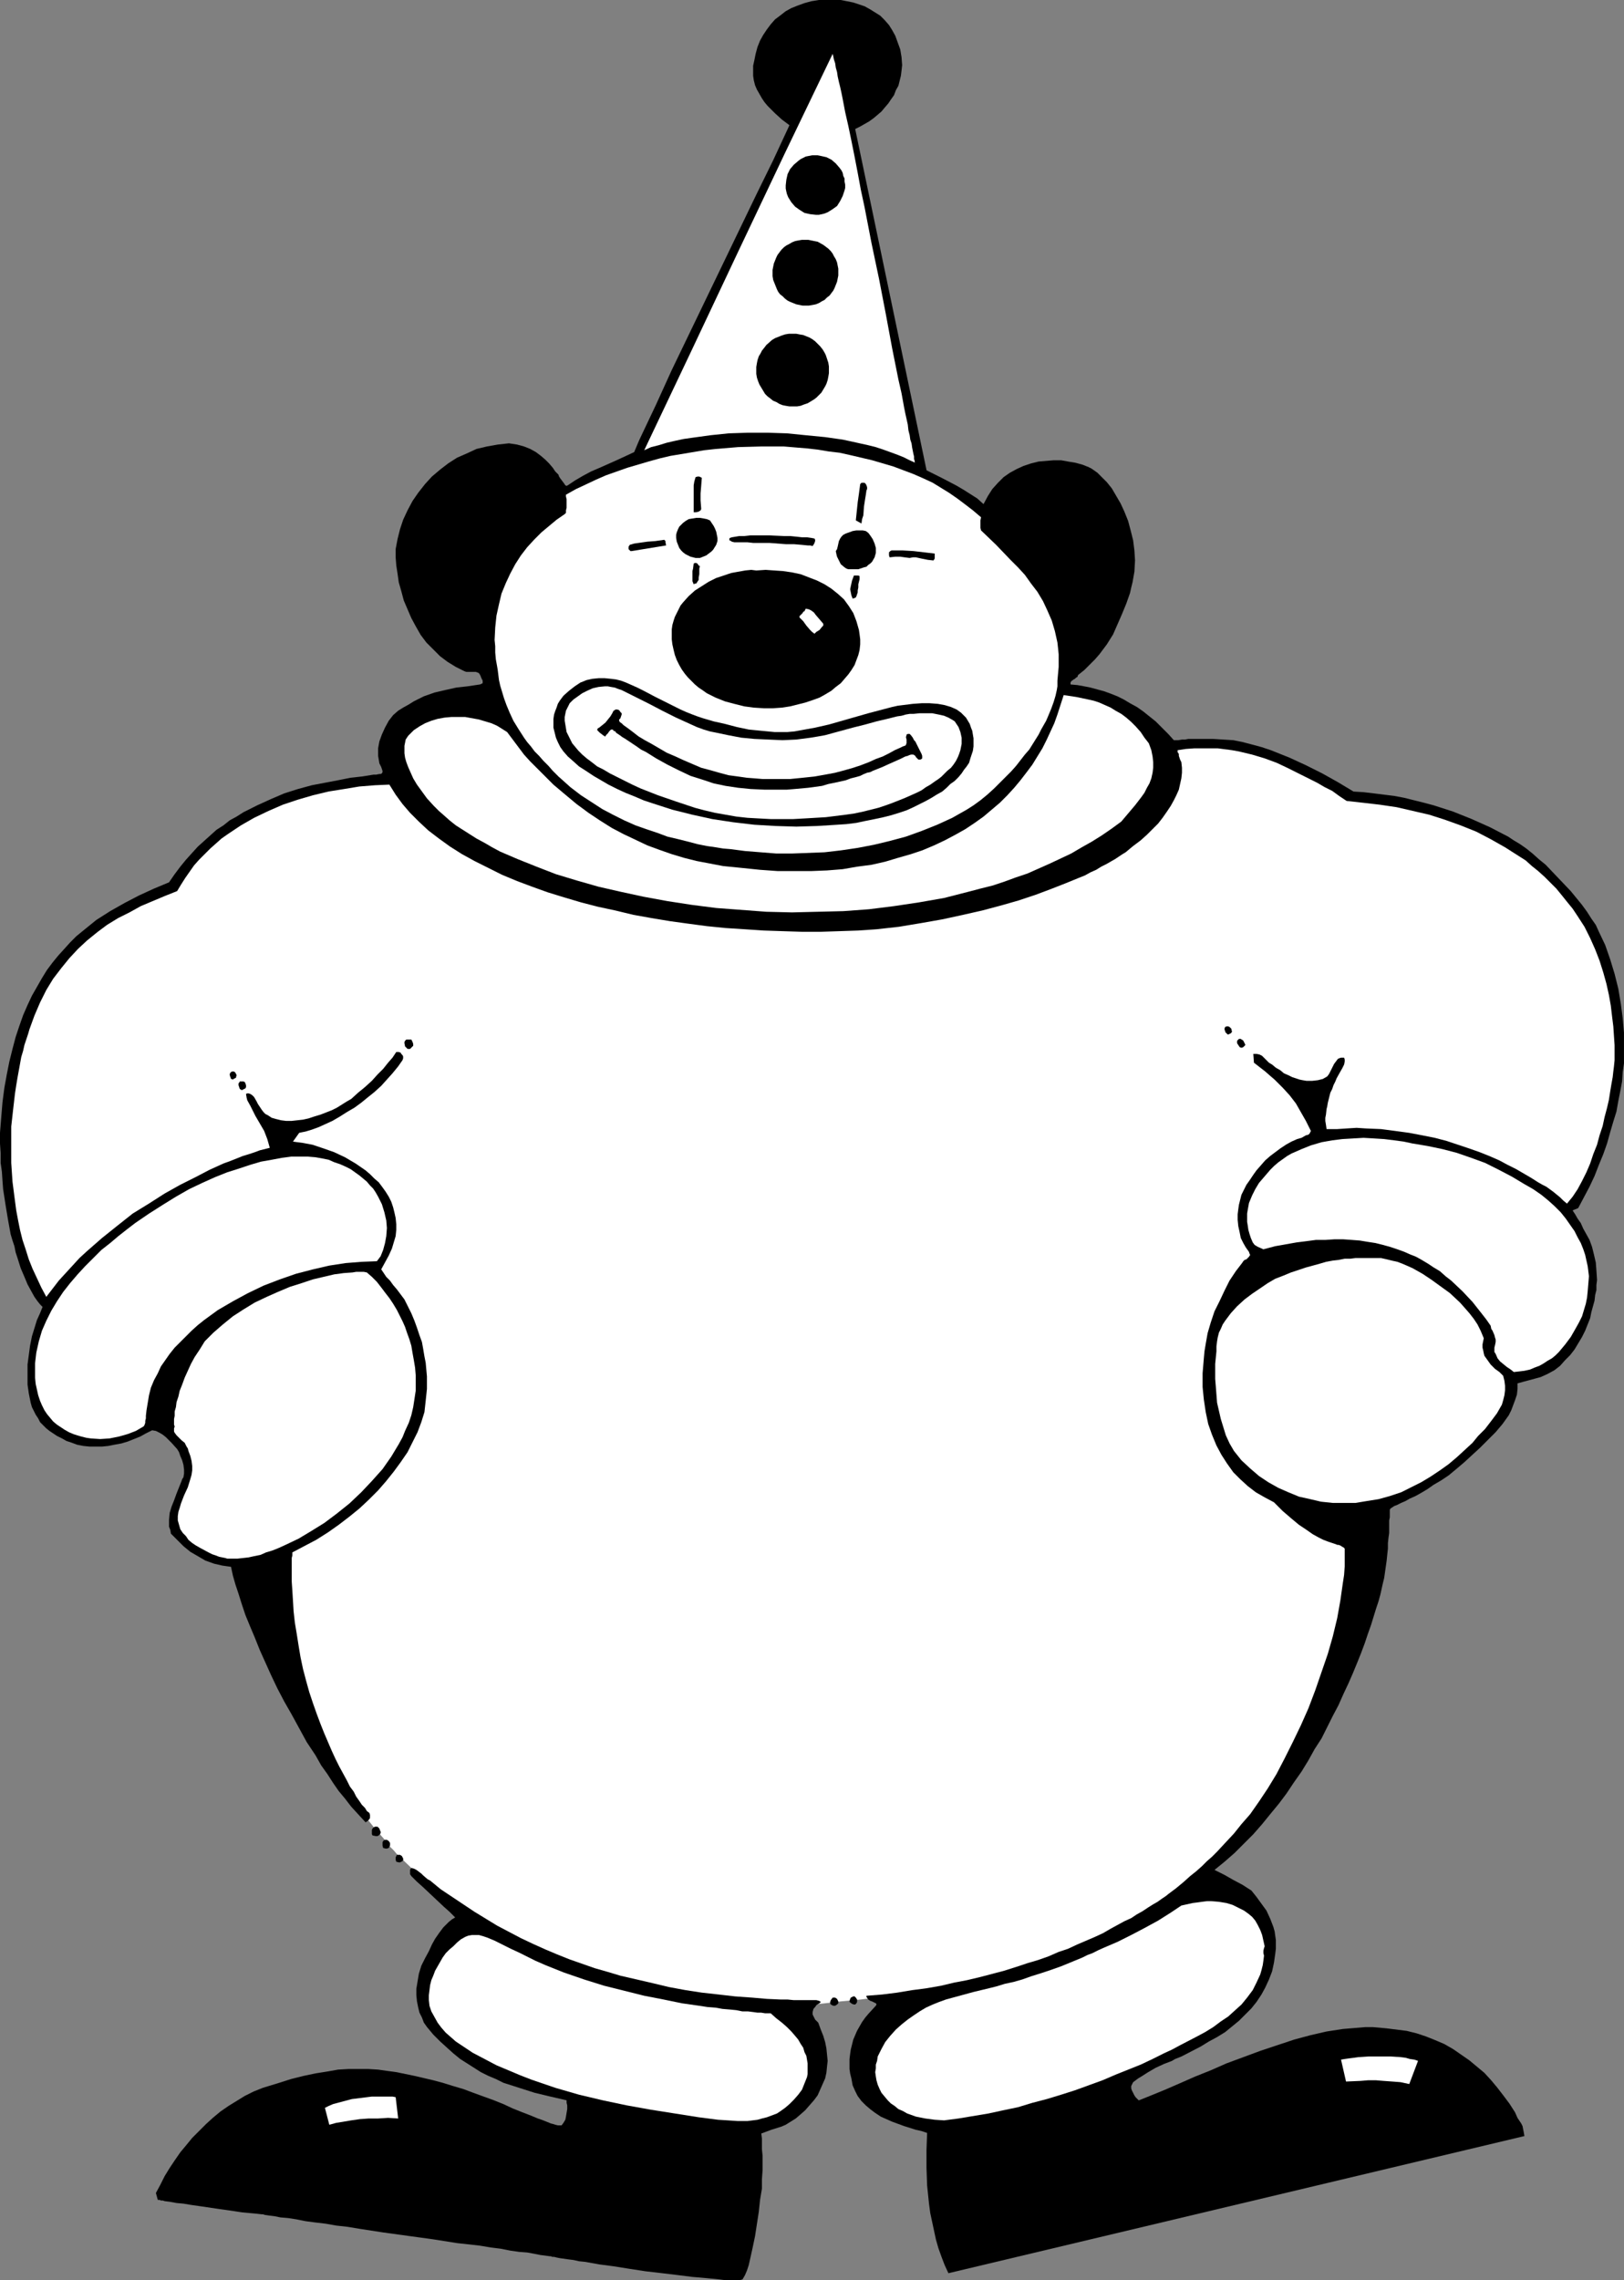
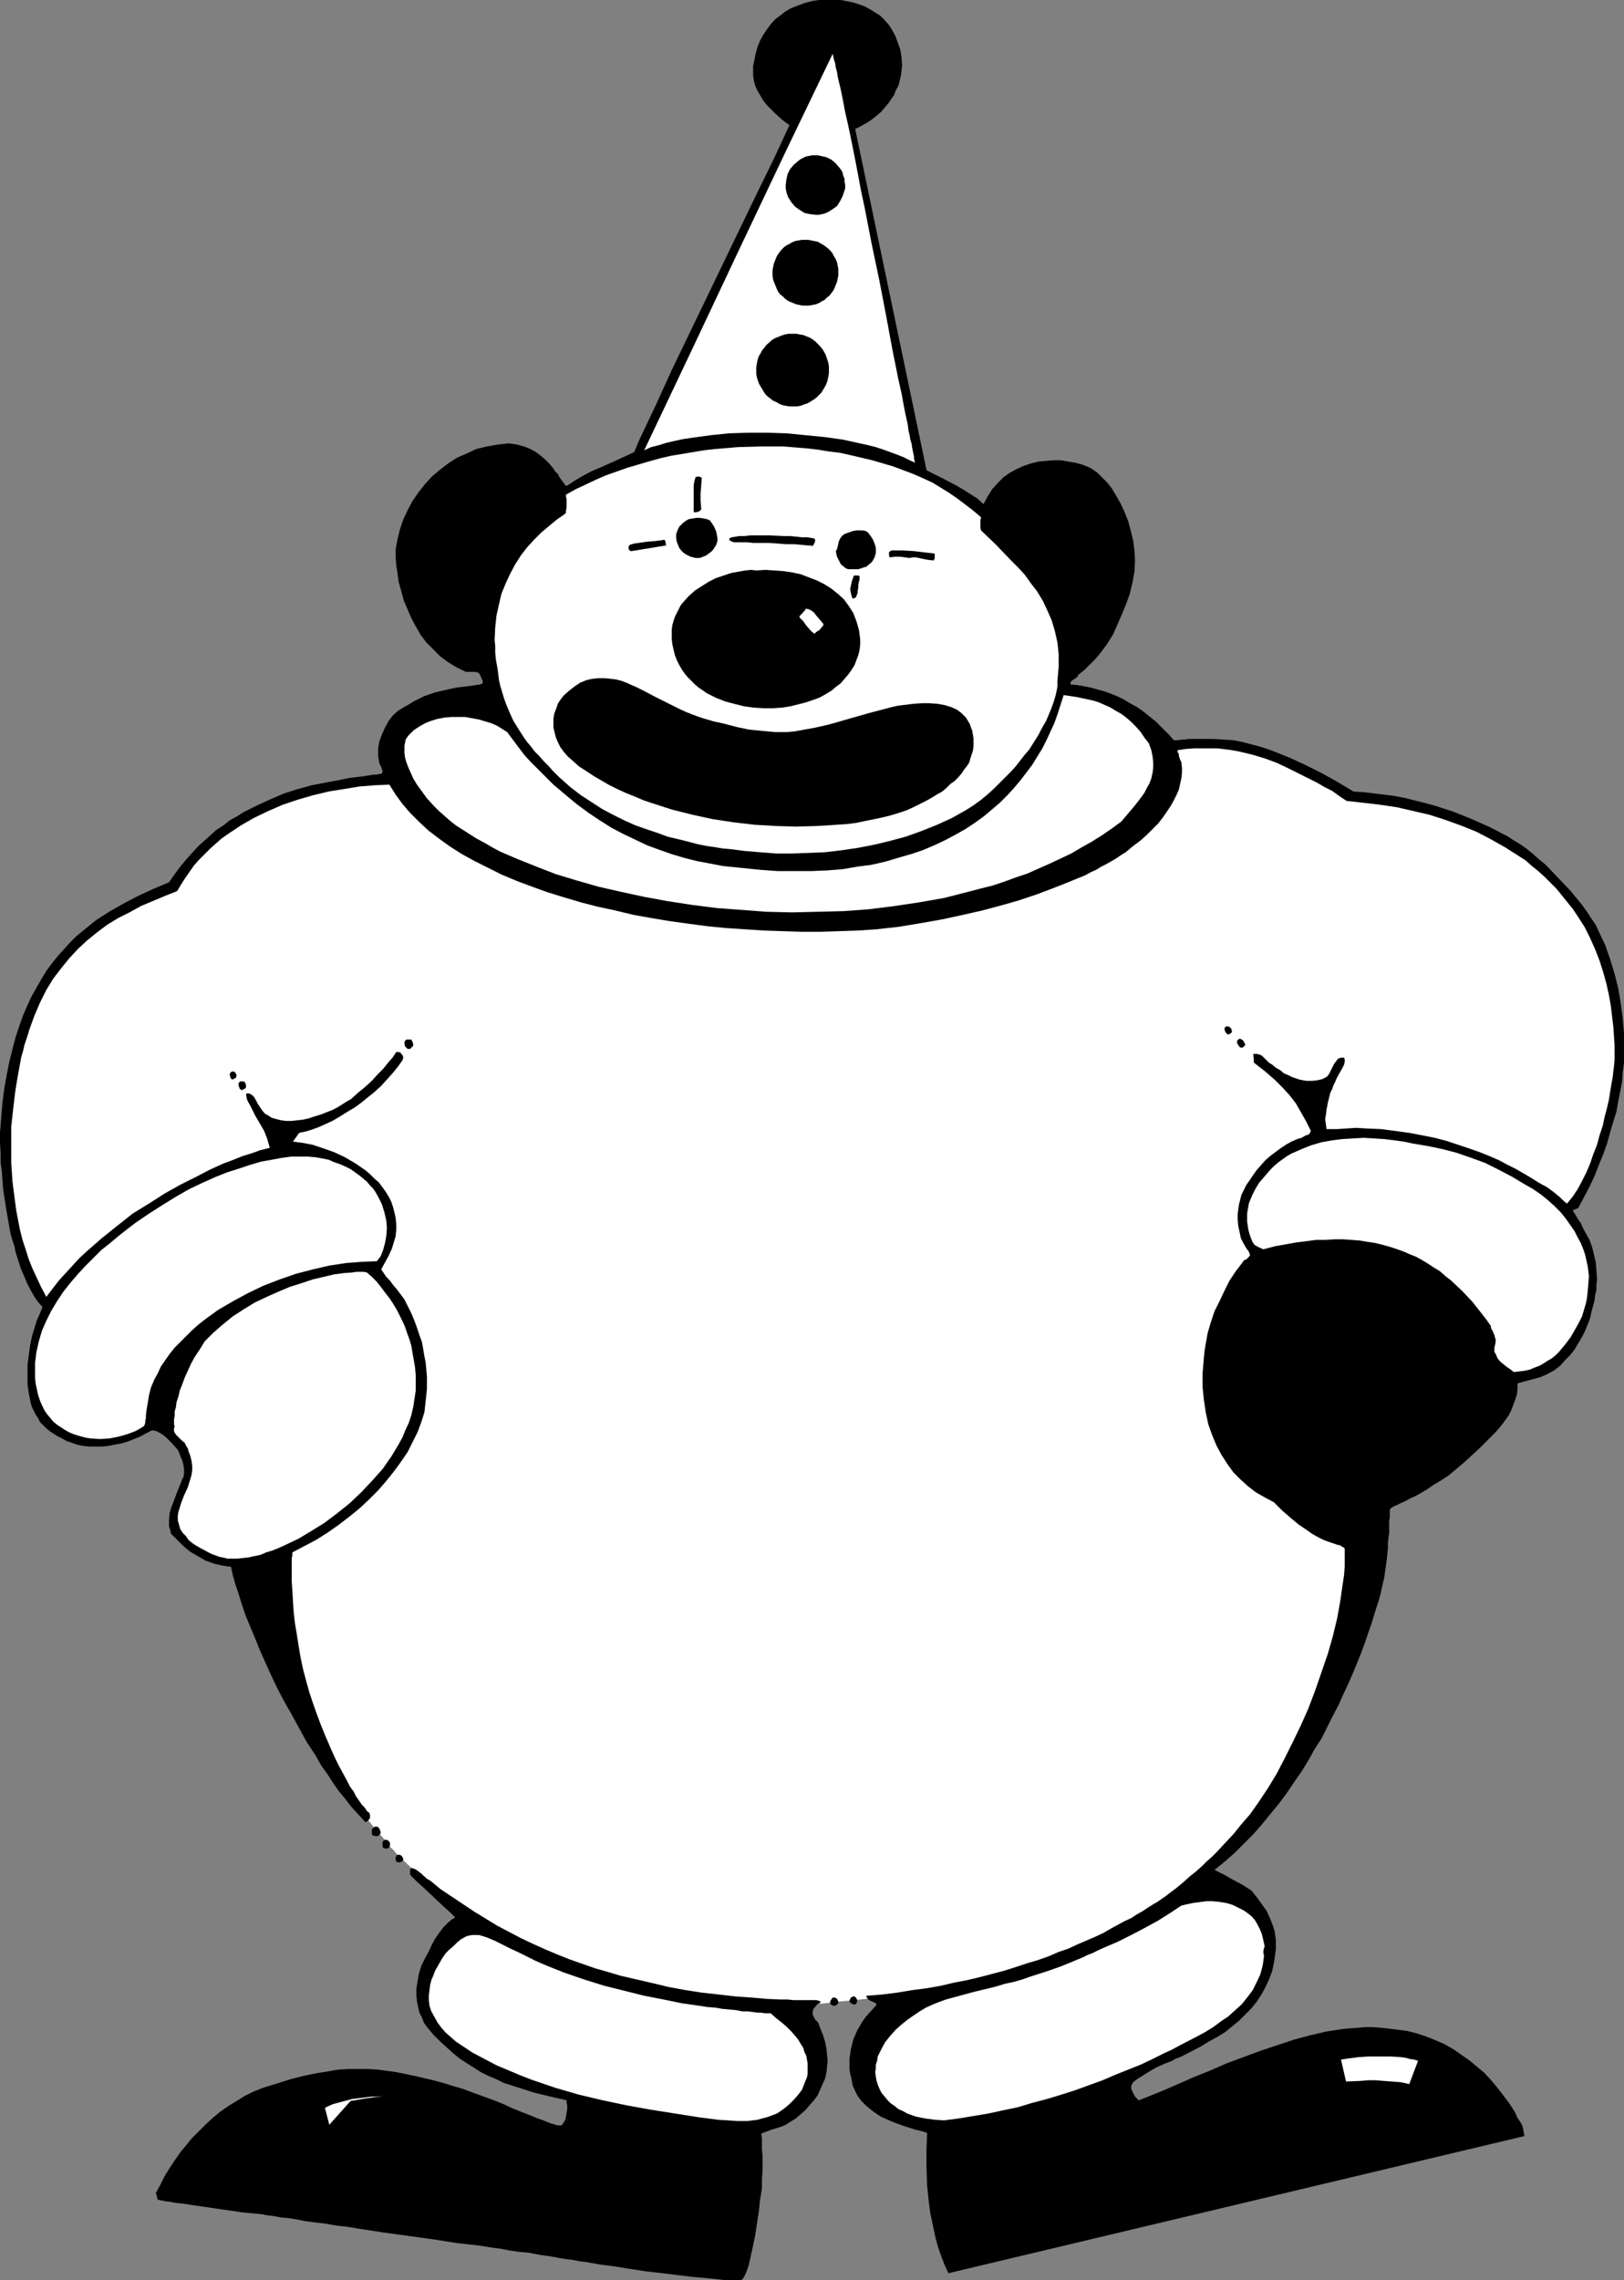
<svg xmlns="http://www.w3.org/2000/svg" xmlns:ns1="http://sodipodi.sourceforge.net/DTD/sodipodi-0.dtd" xmlns:ns2="http://www.inkscape.org/namespaces/inkscape" version="1.0" width="110.904mm" height="155.668mm" id="svg41" ns1:docname="Clown Frame 4.wmf">
  <rect width="100%" height="100%" fill="#808080" stroke="none" />
  <ns1:namedview id="namedview41" pagecolor="#ffffff" bordercolor="#000000" borderopacity="0.25" ns2:showpageshadow="2" ns2:pageopacity="0.0" ns2:pagecheckerboard="0" ns2:deskcolor="#d1d1d1" ns2:document-units="mm" />
  <defs id="defs1">
    <pattern id="WMFhbasepattern" patternUnits="userSpaceOnUse" width="6" height="6" x="0" y="0" />
  </defs>
  <path style="fill:#ffffff;fill-opacity:1;fill-rule:evenodd;stroke:none" d="m 69.161,409.957 0.808,3.878 0.97,4.04 1.131,4.04 1.293,4.201 1.454,4.201 1.616,4.201 1.616,4.201 1.616,4.04 1.777,3.878 1.939,3.878 1.777,3.555 1.939,3.393 1.777,3.232 0.808,1.454 0.97,1.454 0.808,1.293 0.808,1.131 0.808,1.131 0.808,1.131 1.454,1.778 1.293,1.616 1.131,1.293 1.131,1.293 0.97,1.131 0.808,1.131 0.97,0.97 0.808,0.97 3.232,3.07 1.777,1.778 0.97,0.97 1.131,0.97 1.616,1.454 1.939,1.454 1.939,1.454 2.101,1.616 2.101,1.616 2.262,1.616 4.686,3.07 4.848,2.747 2.262,1.454 2.262,1.131 2.262,0.97 2.101,0.97 1.939,0.808 1.777,0.646 4.848,1.454 4.848,1.293 4.686,1.293 4.848,1.131 4.686,0.97 4.525,0.97 4.525,0.97 4.201,0.808 4.201,0.646 3.717,0.485 3.717,0.485 1.616,0.323 1.616,0.162 1.616,0.162 h 1.454 l 1.293,0.162 h 1.293 l 1.131,0.162 h 2.101 l 0.97,-0.162 3.07,-0.162 2.909,-0.323 2.909,-0.323 2.585,-0.323 5.171,-0.485 5.009,-0.646 1.454,-0.162 1.616,-0.162 1.939,-0.323 2.101,-0.323 2.262,-0.323 2.262,-0.323 5.009,-0.808 5.171,-0.97 5.009,-0.97 2.424,-0.485 2.262,-0.485 2.262,-0.485 1.939,-0.646 1.131,-0.162 1.131,-0.485 1.131,-0.323 1.131,-0.485 2.747,-0.97 2.909,-1.131 3.07,-1.293 3.232,-1.293 6.464,-2.909 3.232,-1.454 3.07,-1.616 2.909,-1.454 2.909,-1.616 2.585,-1.454 1.131,-0.808 1.131,-0.646 0.97,-0.808 0.97,-0.646 0.808,-0.646 0.646,-0.646 1.454,-1.131 1.454,-1.454 1.616,-1.454 1.616,-1.616 1.777,-1.778 1.777,-1.939 1.778,-1.939 1.939,-1.939 1.939,-2.262 1.778,-2.262 1.939,-2.262 1.777,-2.424 1.939,-2.424 1.777,-2.585 1.616,-2.747 1.616,-2.585 0.808,-1.454 0.808,-1.454 0.808,-1.616 0.808,-1.778 1.616,-3.555 1.454,-3.878 1.454,-4.04 1.454,-4.04 1.454,-4.201 1.131,-4.201 1.293,-4.04 1.131,-3.878 0.808,-3.878 0.485,-1.778 0.485,-1.616 0.323,-1.616 0.323,-1.454 0.162,-1.454 0.323,-1.293 0.162,-1.131 0.162,-1.131 0.162,-0.97 v -0.808 -0.646 -0.646 l -0.323,-1.293 -0.485,-0.97 -0.646,-0.808 -0.808,-0.808 -0.97,-0.646 -1.131,-0.485 -1.131,-0.485 -2.262,-0.808 -2.424,-0.646 -1.131,-0.162 -0.97,-0.323 -0.97,-0.323 -0.646,-0.323 -1.616,-0.808 -1.778,-0.97 -1.777,-0.808 -1.939,-0.97 -1.939,-1.131 -1.939,-1.131 -1.939,-1.293 -1.616,-1.293 -0.97,-0.808 -0.808,-0.808 -0.97,-1.131 -0.97,-1.293 -0.97,-1.293 -0.808,-1.454 -0.97,-1.616 -0.808,-1.616 -0.808,-1.939 -0.646,-1.778 -0.646,-1.939 -0.646,-2.101 -0.485,-2.101 -0.323,-2.101 -0.323,-2.262 -0.162,-2.262 v -2.262 l 0.162,-2.101 0.162,-1.939 0.162,-1.939 0.323,-1.939 0.485,-1.778 0.485,-1.616 0.485,-1.616 0.646,-1.616 0.646,-1.454 0.646,-1.293 0.646,-1.293 0.808,-1.293 0.808,-1.131 1.616,-2.101 0.808,-0.808 0.646,-0.808 0.646,-0.646 0.646,-0.485 0.646,-0.485 0.323,-0.323 0.485,-0.323 0.323,-0.323 0.323,-0.323 0.162,-0.323 0.162,-0.162 v -0.323 l -0.162,-0.323 -0.162,-0.485 -0.162,-0.485 -0.485,-0.485 -0.808,-1.293 -0.808,-1.616 -0.646,-1.616 -0.646,-1.616 -0.485,-1.778 -0.162,-1.778 v -1.616 -0.808 l 0.162,-0.808 0.485,-1.454 0.646,-1.454 0.808,-1.454 0.808,-1.454 0.808,-1.293 0.97,-1.293 1.131,-1.293 0.97,-0.97 0.646,-0.485 0.808,-0.646 0.808,-0.485 0.808,-0.485 1.939,-0.97 2.101,-0.808 1.939,-0.97 0.97,-0.323 0.808,-0.323 0.808,-0.323 0.646,-0.323 0.485,-0.162 0.323,-0.162 h 0.162 l 0.323,-0.162 h 0.323 l 0.485,-0.162 h 0.646 l 0.646,-0.162 h 1.616 l 1.616,-0.162 h 2.101 2.262 2.262 2.585 l 2.585,0.162 2.585,0.323 2.585,0.323 2.585,0.323 2.424,0.485 2.424,0.646 2.262,0.646 4.363,1.454 4.201,1.616 4.04,1.616 3.717,1.616 1.778,0.97 1.616,0.808 1.616,0.808 1.454,0.808 1.293,0.808 1.131,0.808 1.131,0.97 0.97,0.808 0.808,0.646 0.646,0.646 0.646,0.485 0.485,0.485 0.485,0.323 0.323,0.162 0.323,0.162 0.323,0.162 0.323,0.162 0.162,-0.162 h 0.162 v -0.162 0 l 0.162,-0.162 0.162,-0.162 0.162,-0.323 0.485,-0.646 0.646,-0.97 0.808,-1.131 0.808,-1.131 1.293,-2.424 0.646,-1.293 0.646,-1.454 0.646,-1.616 0.808,-1.778 0.646,-1.778 0.808,-1.939 1.293,-4.201 1.293,-4.04 0.485,-2.101 0.485,-2.101 0.323,-1.939 0.162,-1.778 0.162,-1.778 0.162,-1.454 v -3.232 l -0.162,-3.393 -0.162,-3.717 -0.323,-3.717 -0.323,-3.717 -0.646,-3.555 -0.485,-1.616 -0.485,-1.616 -0.485,-1.454 -0.485,-1.454 -0.646,-1.454 -0.808,-1.454 -0.808,-1.454 -0.808,-1.616 -1.777,-3.232 -2.101,-3.232 -2.262,-3.07 -2.424,-3.07 -1.293,-1.293 -1.293,-1.454 -1.293,-1.131 -1.454,-1.131 -2.747,-2.101 -2.909,-2.101 -2.909,-1.939 -3.07,-1.778 -3.393,-1.778 -3.232,-1.616 -3.393,-1.454 -3.393,-1.293 -3.555,-1.131 -3.717,-0.97 -3.878,-0.646 -3.393,-0.646 -1.777,-0.323 -1.454,-0.162 -1.454,-0.162 -1.293,-0.162 -1.131,-0.162 h -0.97 l -0.808,-0.162 h -0.646 l -1.293,-0.808 -1.454,-0.97 -1.454,-0.808 -1.616,-0.97 -3.555,-1.939 -3.717,-1.778 -3.717,-1.616 -1.777,-0.808 -3.393,-1.454 -1.616,-0.485 -1.454,-0.485 -1.293,-0.323 -2.747,-0.646 -2.909,-0.323 -2.747,-0.162 h -2.747 -2.585 l -2.424,0.323 -2.262,0.162 -0.97,0.162 -0.97,0.162 v 2.262 l -0.162,2.585 -0.162,2.747 -0.646,2.909 -0.323,1.293 -0.485,1.454 -0.646,1.293 -0.646,1.454 -0.808,1.131 -0.97,1.293 -1.131,1.131 -1.131,0.97 -0.646,0.485 -0.808,0.485 -0.97,0.646 -0.808,0.485 -2.101,1.293 -2.424,1.454 -2.585,1.293 -2.747,1.454 -2.909,1.454 -3.232,1.616 -3.232,1.454 -3.393,1.454 -3.393,1.454 -3.555,1.293 -3.555,1.131 -3.555,1.131 -3.555,0.97 -3.555,0.808 -1.777,0.485 -1.939,0.323 -1.939,0.323 -2.101,0.323 -2.262,0.323 -2.262,0.162 -2.262,0.323 -2.585,0.162 -5.009,0.323 -5.171,0.323 -5.494,0.323 h -5.656 -5.656 -5.656 l -5.817,-0.323 -5.656,-0.323 -5.494,-0.485 -5.171,-0.646 -5.171,-0.646 -2.424,-0.485 -2.424,-0.485 -4.686,-0.97 -4.525,-0.97 -4.363,-0.97 -4.363,-1.131 -4.201,-1.131 -4.04,-1.454 -4.04,-1.454 -4.04,-1.778 -3.717,-1.778 -3.878,-2.101 -3.555,-2.424 -1.778,-1.293 -1.939,-1.293 -1.777,-1.454 -1.616,-1.454 -1.777,-1.616 -1.777,-1.778 -1.777,-1.778 -1.616,-1.778 -1.616,-1.939 -1.777,-2.101 h -1.454 -1.777 l -1.777,0.162 -1.939,0.162 -4.04,0.323 -4.201,0.646 -3.878,0.646 -1.939,0.485 -1.777,0.485 -1.616,0.323 -1.293,0.485 -1.293,0.485 -1.131,0.485 -1.131,0.485 -1.293,0.646 -0.808,0.323 -0.808,0.323 -1.616,0.808 -1.939,0.97 -2.101,0.97 -2.101,1.131 -2.101,1.293 -2.101,1.293 -2.262,1.616 -2.101,1.616 -2.101,1.939 -2.101,1.939 -1.777,2.262 -1.777,2.424 -1.616,2.585 -1.293,0.485 -1.454,0.646 -1.616,0.808 -1.616,0.808 -3.393,1.778 -3.393,1.939 -3.555,2.101 -1.616,0.97 -1.454,0.97 -1.293,0.97 -1.454,0.97 -1.131,0.97 -0.97,0.808 -0.97,0.97 -0.97,1.131 -1.131,1.454 -1.293,1.616 -1.293,1.778 -1.293,1.939 -1.454,2.101 -1.293,2.262 -1.293,2.424 -1.293,2.585 -1.293,2.747 -1.131,2.747 -0.97,2.909 -0.808,2.909 -0.808,3.07 -0.646,3.07 -0.323,3.232 -0.323,3.07 -0.323,3.232 -0.162,3.07 v 3.07 3.07 l 0.162,2.909 0.162,2.909 0.323,2.909 0.323,2.747 0.323,2.747 0.97,5.333 0.485,2.424 0.646,2.424 0.646,2.262 0.323,1.131 0.323,0.97 0.485,1.778 0.485,1.616 0.485,1.293 0.485,1.131 0.485,0.808 0.485,0.646 0.323,0.646 0.323,0.323 0.323,0.485 0.808,0.485 0.646,0.323 0.646,0.646 1.131,-1.454 1.454,-1.616 1.616,-1.778 1.777,-1.778 1.777,-1.939 1.939,-1.939 4.201,-3.717 4.04,-3.717 2.101,-1.778 1.939,-1.616 1.939,-1.454 1.777,-1.293 1.616,-1.131 1.616,-0.97 1.454,-0.808 1.777,-0.97 1.777,-0.97 1.777,-0.97 3.878,-1.778 4.04,-1.778 4.04,-1.616 1.777,-0.646 1.777,-0.646 1.777,-0.646 1.454,-0.485 1.454,-0.323 1.131,-0.323 1.131,-0.162 1.454,-0.162 1.454,-0.162 h 3.393 l 1.777,0.162 3.717,0.323 1.777,0.323 1.777,0.485 1.616,0.485 1.616,0.485 1.616,0.646 1.293,0.808 1.131,0.808 0.808,0.97 1.616,1.939 1.454,1.939 1.293,1.939 0.97,2.101 0.808,1.939 0.485,1.939 0.162,0.97 0.162,1.131 v 0.97 l -0.162,0.97 -0.323,1.778 -0.323,1.616 -0.646,1.454 -0.323,1.131 -0.646,0.97 -0.485,0.808 -0.485,0.646 -0.323,0.485 0.646,0.97 0.808,1.131 0.646,1.131 0.97,1.293 0.97,1.454 0.97,1.454 0.97,1.616 0.97,1.778 0.97,1.778 0.808,1.778 0.808,1.939 0.646,2.101 0.485,2.101 0.485,2.101 0.162,2.262 v 2.262 2.262 l -0.162,2.101 -0.162,1.939 -0.162,1.778 -0.323,1.778 -0.323,1.616 -0.323,1.454 -0.485,1.454 -0.646,1.454 -0.646,1.616 -0.808,1.293 -0.808,1.616 -1.131,1.454 -1.131,1.778 -1.293,1.616 -1.454,1.939 -1.616,1.778 -1.777,1.939 -1.777,1.616 -1.777,1.616 -1.939,1.616 -1.939,1.616 -1.939,1.293 -1.939,1.454 -1.939,1.293 -3.717,2.101 -1.777,0.97 -1.777,0.97 -1.616,0.808 -1.616,0.646 -1.454,0.646 z" id="path1" />
  <path style="fill:#000000;fill-opacity:1;fill-rule:evenodd;stroke:none" d="m 215.561,0 h 1.454 l 1.616,0.323 1.616,0.323 1.454,0.485 1.454,0.485 1.454,0.808 1.293,0.808 1.293,0.808 1.131,1.131 1.131,1.293 0.808,1.293 0.808,1.454 0.646,1.778 0.646,1.778 0.323,1.939 0.162,2.101 -0.162,1.454 -0.162,1.293 -0.323,1.293 -0.323,1.293 -0.646,1.131 -0.485,1.293 -0.808,1.131 -0.646,0.97 -0.97,1.131 -0.808,0.97 -1.131,0.97 -0.97,0.808 -1.131,0.808 -1.131,0.646 -1.131,0.646 -1.293,0.646 18.421,88.067 3.878,1.939 3.717,1.939 1.939,1.131 1.778,1.131 1.777,1.131 1.616,1.454 1.131,-2.101 1.131,-1.778 1.454,-1.616 1.454,-1.454 1.616,-1.131 1.778,-0.97 1.777,-0.808 1.939,-0.646 1.939,-0.485 1.939,-0.162 1.939,-0.162 h 1.939 l 1.777,0.323 1.939,0.323 1.777,0.485 1.616,0.646 0.646,0.323 0.485,0.323 1.131,0.808 1.131,1.131 1.293,1.293 1.293,1.616 1.131,1.939 1.131,1.939 0.97,2.101 0.97,2.424 0.646,2.424 0.646,2.585 0.323,2.585 0.162,2.585 -0.162,2.909 -0.485,2.747 -0.323,1.293 -0.323,1.454 -0.97,2.747 -1.131,2.747 -1.131,2.585 -1.131,2.585 -0.808,1.293 -0.808,1.293 -0.97,1.293 -0.97,1.293 -1.131,1.293 -1.293,1.293 -1.454,1.454 -1.616,1.293 -0.162,0.485 -0.323,0.162 -0.323,0.323 -0.323,0.162 -0.646,0.485 -0.162,0.323 v 0.485 l 1.777,0.162 1.778,0.323 1.616,0.323 1.777,0.485 1.777,0.485 1.778,0.646 1.616,0.646 1.616,0.808 1.616,0.97 1.778,0.97 1.616,1.131 1.616,1.293 1.616,1.293 1.616,1.616 1.616,1.616 1.454,1.616 h 1.131 l 0.97,-0.162 h 0.808 l 0.808,-0.162 h 1.131 2.909 1.131 1.293 l 2.585,0.162 2.585,0.162 2.424,0.485 2.424,0.646 2.424,0.646 2.424,0.808 4.848,1.939 4.201,1.939 4.201,2.101 4.04,2.262 4.04,2.424 2.585,0.162 2.747,0.323 5.171,0.646 2.585,0.485 2.585,0.646 2.585,0.646 2.424,0.646 5.009,1.616 4.848,1.939 4.686,2.101 4.686,2.424 1.454,0.97 1.616,0.97 1.616,1.131 1.616,1.293 1.616,1.454 1.777,1.454 3.232,3.393 3.232,3.393 1.454,1.778 1.454,1.778 1.293,1.778 1.131,1.778 1.131,1.616 0.808,1.778 1.616,3.393 1.293,3.717 1.131,3.717 0.97,3.878 0.646,3.878 0.485,3.717 0.323,3.717 v 1.778 1.778 2.101 2.262 l -0.323,2.262 -0.162,2.424 -0.485,2.585 -0.485,2.424 -0.485,2.747 -0.808,2.585 -0.808,2.747 -0.808,2.909 -0.97,2.747 -1.131,2.747 -1.131,2.909 -1.293,2.747 -1.454,2.747 -1.454,2.747 -0.323,0.162 -0.808,0.323 -0.323,0.162 0.646,0.97 0.646,1.131 0.808,1.131 0.646,1.454 0.808,1.454 0.808,1.454 0.646,1.778 0.485,1.939 0.485,2.101 0.162,2.101 0.162,2.424 -0.162,1.293 v 1.293 l -0.323,1.293 -0.162,1.454 -0.808,2.909 -0.323,1.616 -0.646,1.616 -0.646,1.616 -0.808,1.616 -1.939,3.232 -1.131,1.454 -1.293,1.293 -1.293,1.454 -1.454,1.131 -1.777,0.97 -1.777,0.808 -5.979,1.616 v 1.454 l -0.162,1.454 -0.485,1.454 -0.485,1.293 -0.485,1.293 -0.646,1.293 -0.808,1.131 -0.808,1.131 -1.777,2.101 -2.101,2.101 -0.97,0.97 -0.97,0.97 -1.939,1.778 -2.101,1.939 -2.101,1.778 -1.939,1.616 -1.939,1.293 -1.939,1.131 -1.616,1.131 -1.616,0.97 -1.454,0.808 -1.454,0.646 -1.131,0.646 -1.131,0.485 -0.97,0.485 -0.808,0.323 -0.485,0.323 -0.485,0.323 -0.162,0.323 v 1.939 l -0.162,0.808 v 0.97 0.97 1.293 l -0.162,1.131 -0.162,1.454 v 1.454 l -0.162,1.454 -0.162,1.616 -0.485,3.393 -0.162,1.131 -0.323,1.293 -0.323,1.454 -0.323,1.454 -0.485,1.778 -0.646,1.939 -0.646,2.101 -0.646,2.101 -0.808,2.262 -0.808,2.424 -0.97,2.585 -0.97,2.424 -1.131,2.747 -1.131,2.585 -1.293,2.747 -1.293,2.909 -1.454,2.747 -1.454,2.909 -1.454,2.909 -1.778,2.747 -1.616,2.909 -1.777,2.909 -1.939,2.747 -1.939,2.909 -1.939,2.585 -2.262,2.747 -2.101,2.585 -2.262,2.585 -2.424,2.424 -2.424,2.424 -2.585,2.262 -2.585,2.101 1.293,0.646 1.293,0.646 1.131,0.646 1.131,0.646 2.424,1.293 2.262,1.454 1.293,1.616 1.293,1.778 1.293,1.778 0.97,2.101 0.808,2.101 0.323,1.131 0.162,1.131 0.162,1.131 v 1.293 0.97 l -0.162,1.293 -0.323,2.262 -0.485,2.262 -0.808,2.101 -0.97,2.101 -0.97,1.778 -1.293,1.939 -1.293,1.616 -1.616,1.616 -1.616,1.616 -1.777,1.454 -1.778,1.454 -2.101,1.293 -2.101,1.131 -2.101,1.293 -4.363,2.262 -0.646,0.323 -0.808,0.323 -0.808,0.323 -0.808,0.485 -2.101,0.808 -2.101,0.97 -1.939,1.131 -1.777,1.131 -0.808,0.485 -0.646,0.485 -0.646,0.485 -0.323,0.646 -0.162,0.323 v 0.646 l 0.162,0.485 0.323,0.646 0.323,0.646 0.323,0.485 0.485,0.485 0.323,0.323 1.616,-0.646 1.616,-0.646 3.555,-1.454 3.717,-1.616 4.04,-1.778 4.04,-1.616 4.04,-1.778 4.363,-1.616 4.363,-1.616 4.363,-1.454 4.363,-1.454 4.201,-1.131 4.201,-0.97 2.101,-0.323 2.101,-0.323 1.939,-0.162 1.939,-0.162 1.939,-0.162 h 1.939 l 1.777,0.162 1.777,0.162 2.585,0.323 2.585,0.323 2.585,0.646 2.424,0.808 2.424,0.97 2.262,0.97 2.262,1.293 2.101,1.454 2.101,1.454 1.939,1.616 1.939,1.616 1.778,1.939 1.616,1.939 1.616,2.101 1.454,1.939 1.454,2.262 0.646,1.454 0.97,1.454 0.323,0.646 0.162,0.808 0.162,0.808 0.162,0.97 -148.663,35.388 -0.97,-2.101 -0.808,-2.101 -0.808,-2.262 -0.646,-2.262 -0.485,-2.262 -0.485,-2.262 -0.485,-2.262 -0.323,-2.424 -0.485,-4.686 -0.162,-4.525 v -4.686 l 0.162,-4.363 -1.454,-0.485 -1.454,-0.323 -3.07,-0.97 -3.07,-1.131 -1.454,-0.646 -1.454,-0.646 -1.454,-0.97 -1.293,-0.97 -1.131,-0.97 -1.131,-1.131 -0.97,-1.293 -0.646,-1.293 -0.646,-1.454 -0.323,-1.778 -0.323,-1.293 -0.162,-1.131 v -1.293 -1.293 l 0.162,-1.293 0.162,-1.131 0.323,-1.293 0.323,-1.293 0.485,-1.131 0.485,-1.131 0.646,-1.131 0.646,-1.131 0.808,-1.131 0.808,-0.97 1.778,-1.939 0.162,-0.162 0.162,-0.323 v -0.162 l -0.162,-0.162 -0.323,-0.162 -0.646,-0.323 -0.485,-0.162 -0.485,-0.323 -0.323,-0.485 -0.162,-0.162 v -0.323 l 4.04,-0.323 3.878,-0.485 3.878,-0.646 3.717,-0.485 3.717,-0.646 3.393,-0.808 3.393,-0.646 3.393,-0.808 3.07,-0.808 3.07,-0.808 3.07,-0.97 2.909,-0.97 2.747,-0.808 2.747,-0.97 2.585,-1.131 2.424,-0.808 2.424,-1.131 2.262,-0.97 2.262,-0.97 2.101,-0.97 1.939,-1.131 1.777,-0.97 1.777,-0.97 1.778,-0.808 1.454,-0.97 1.454,-0.808 1.454,-0.97 1.293,-0.808 1.131,-0.646 1.131,-0.808 0.97,-0.646 0.808,-0.646 1.939,-1.454 1.939,-1.616 1.616,-1.454 1.616,-1.293 1.454,-1.293 1.293,-1.293 1.293,-1.131 1.293,-1.293 2.101,-2.262 2.262,-2.424 1.939,-2.424 2.262,-2.585 2.262,-3.232 2.262,-3.393 2.262,-3.717 2.101,-4.04 2.101,-4.201 2.101,-4.363 1.939,-4.363 1.777,-4.686 1.616,-4.686 1.616,-4.686 1.293,-4.525 1.131,-4.686 0.808,-4.525 0.646,-4.525 0.323,-2.101 0.162,-2.262 v -1.939 -2.101 -0.485 l -0.323,-0.323 -0.323,-0.162 -0.485,-0.323 -0.485,-0.162 h -0.323 l -0.323,-0.162 -0.97,-0.323 -0.97,-0.323 -1.293,-0.485 -1.293,-0.646 -1.454,-0.808 -1.616,-1.131 -0.97,-0.646 -0.97,-0.646 -0.97,-0.808 -0.97,-0.808 -1.131,-0.97 -1.131,-0.97 -1.131,-1.131 -1.131,-1.131 -2.424,-1.293 -2.262,-1.293 -2.101,-1.616 -1.939,-1.778 -1.777,-1.778 -1.616,-2.262 -1.454,-2.262 -1.293,-2.424 -1.131,-2.747 -0.97,-2.747 -0.646,-3.07 -0.485,-3.232 -0.323,-3.232 v -3.555 l 0.323,-3.878 0.162,-1.778 0.323,-1.939 0.485,-2.747 0.808,-2.747 0.97,-2.909 1.293,-2.585 1.293,-2.747 1.293,-2.585 1.616,-2.424 1.616,-2.101 0.323,-0.485 0.323,-0.323 0.485,-0.162 0.323,-0.323 0.323,-0.323 0.323,-0.485 -0.162,-0.323 -0.162,-0.485 -0.808,-1.131 -0.646,-1.131 -0.646,-1.293 -0.323,-1.616 -0.323,-1.454 -0.162,-1.616 v -1.454 l 0.162,-1.293 0.162,-1.131 0.323,-1.293 0.323,-1.293 0.646,-1.293 0.646,-1.293 0.808,-1.131 0.97,-1.454 0.808,-1.131 1.131,-1.293 1.131,-1.293 1.293,-1.131 1.293,-0.97 1.293,-0.97 1.454,-0.97 1.454,-0.808 1.454,-0.646 1.131,-0.323 1.131,-0.646 0.646,-0.162 0.323,-0.323 0.162,-0.323 0.162,-0.323 -1.293,-2.585 -1.293,-2.262 -1.293,-2.262 -1.616,-2.101 -1.777,-1.939 -0.97,-0.97 -1.131,-1.131 -1.131,-0.97 -1.293,-1.131 -1.454,-1.131 -1.454,-1.131 -0.162,-2.262 h 0.808 l 0.808,0.162 0.646,0.323 0.485,0.485 0.646,0.646 0.646,0.646 0.808,0.485 0.97,0.808 1.131,0.646 0.97,0.808 1.131,0.485 0.97,0.485 0.97,0.323 0.97,0.323 0.808,0.162 0.97,0.162 h 0.808 0.646 l 1.454,-0.162 1.293,-0.323 1.131,-0.646 0.485,-0.646 0.808,-1.616 0.485,-0.97 0.485,-0.646 0.485,-0.646 0.323,-0.162 0.485,-0.162 h 0.323 0.485 l 0.162,0.485 v 0.485 l -0.162,0.808 -0.485,0.97 -0.646,1.131 -0.808,1.454 -0.323,0.808 -0.485,0.97 -0.323,0.97 -0.485,0.97 -0.323,1.293 -0.323,1.293 -0.162,0.97 -0.162,0.646 -0.162,1.454 -0.162,0.808 v 0.808 l 0.162,0.97 0.162,1.131 h 2.747 l 2.424,-0.162 2.585,-0.162 2.424,0.162 3.878,0.162 3.717,0.485 3.555,0.485 3.393,0.646 3.232,0.646 3.07,0.808 2.909,0.97 2.909,0.97 2.747,0.97 2.424,0.97 2.585,1.131 2.101,1.131 2.262,1.131 1.939,1.131 1.939,1.131 1.778,1.131 1.131,0.646 0.97,0.485 1.777,1.293 1.778,1.454 0.808,0.808 0.97,0.808 1.454,-1.778 1.293,-1.939 1.131,-2.101 1.131,-2.262 0.97,-2.262 0.808,-2.424 0.97,-2.424 0.646,-2.424 0.808,-2.424 0.485,-2.262 0.646,-2.424 0.485,-2.101 0.323,-2.101 0.323,-1.939 0.323,-1.778 0.162,-1.454 0.162,-1.293 0.162,-1.616 v -3.878 l -0.162,-2.424 -0.162,-2.424 -0.323,-2.585 -0.323,-2.747 -0.485,-2.747 -0.646,-2.909 -0.808,-2.909 -0.97,-3.07 -1.131,-2.909 -1.293,-2.909 -1.454,-2.909 -1.778,-2.747 -1.293,-1.939 -1.454,-1.778 -1.293,-1.616 -1.454,-1.778 -1.454,-1.454 -1.616,-1.616 -1.616,-1.454 -1.616,-1.293 -1.616,-1.454 -1.777,-1.131 -3.555,-2.262 -3.717,-2.101 -3.717,-1.939 -4.04,-1.616 -4.04,-1.454 -4.04,-1.293 -4.201,-0.97 -4.201,-0.97 -4.363,-0.646 -4.201,-0.485 -4.363,-0.485 -1.939,-1.293 -1.777,-1.293 -1.939,-0.97 -1.939,-1.131 -3.878,-1.939 -3.878,-1.939 -2.747,-1.293 -3.07,-1.131 -3.232,-0.97 -3.393,-0.808 -1.777,-0.323 -3.717,-0.485 h -2.101 -1.939 -1.939 l -2.262,0.162 -2.101,0.323 v 0.485 l 0.323,0.485 v 0.485 l 0.162,0.485 0.162,0.485 0.323,0.646 0.162,1.454 v 1.293 l -0.162,1.454 -0.323,1.454 -0.323,1.454 -0.646,1.454 -0.646,1.293 -0.808,1.454 -0.97,1.454 -1.131,1.616 -1.131,1.454 -1.454,1.454 -1.454,1.454 -1.616,1.454 -1.939,1.454 -1.939,1.616 -0.808,0.485 -0.97,0.646 -0.97,0.646 -1.131,0.646 -1.131,0.646 -1.293,0.646 -1.293,0.808 -1.454,0.646 -1.454,0.808 -1.616,0.646 -3.555,1.454 -3.717,1.454 -3.878,1.454 -4.363,1.454 -4.525,1.293 -4.848,1.293 -5.009,1.131 -5.171,1.131 -5.494,0.97 -5.817,0.97 -5.817,0.646 -4.686,0.323 -4.848,0.162 -4.848,0.162 h -4.848 l -5.009,-0.162 -4.848,-0.162 -4.848,-0.323 -5.009,-0.323 -4.848,-0.485 -4.848,-0.646 -4.686,-0.646 -4.848,-0.808 -4.525,-0.808 -4.686,-1.131 -4.525,-0.97 -4.363,-1.131 -4.363,-1.293 -4.201,-1.293 -4.04,-1.454 -3.878,-1.454 -3.878,-1.616 -3.555,-1.778 -3.555,-1.778 -3.232,-1.778 -3.07,-1.939 -2.909,-2.101 -2.747,-2.101 -2.424,-2.262 -2.262,-2.262 -1.939,-2.262 -1.777,-2.424 -1.616,-2.585 -3.717,0.162 -4.04,0.323 -3.878,0.646 -4.04,0.646 -4.04,0.97 -3.878,1.131 -3.878,1.293 -3.717,1.616 -3.717,1.778 -3.393,1.939 -3.393,2.262 -1.616,1.131 -1.454,1.293 -1.454,1.293 -1.454,1.454 -1.454,1.454 -1.293,1.454 -1.131,1.616 -1.131,1.616 -1.131,1.778 -0.97,1.616 -3.232,1.293 -3.07,1.293 -3.07,1.293 -2.909,1.616 -2.909,1.454 -2.909,1.778 -2.585,1.939 -2.585,2.101 -2.262,2.101 -2.262,2.424 -2.101,2.585 -2.101,2.747 -1.777,2.909 -1.616,3.232 -1.454,3.393 -1.293,3.555 -0.323,1.131 -0.485,1.454 -0.485,1.454 -0.323,1.454 -0.485,1.616 -0.323,1.778 -0.323,1.778 -0.323,1.778 -0.323,1.939 -0.323,2.101 -0.485,4.201 -0.485,4.363 v 4.686 4.686 l 0.323,4.848 0.646,5.009 0.323,2.424 0.485,2.585 0.485,2.424 0.646,2.585 0.808,2.424 0.808,2.585 0.97,2.424 1.131,2.424 1.131,2.424 1.293,2.424 1.616,-2.101 1.616,-2.101 1.777,-1.939 3.555,-3.878 1.939,-1.778 3.878,-3.393 4.04,-3.232 3.878,-3.07 4.201,-2.585 4.04,-2.585 4.04,-2.262 3.878,-1.939 3.717,-1.939 3.555,-1.616 1.777,-0.646 1.616,-0.646 1.616,-0.646 1.616,-0.485 1.454,-0.485 1.293,-0.485 1.293,-0.323 1.293,-0.323 -0.323,-1.131 -0.323,-1.131 -0.808,-2.101 -1.131,-1.939 -1.131,-1.939 -0.323,-0.646 -0.323,-0.646 -0.646,-1.293 -0.808,-1.454 -0.162,-0.646 -0.162,-0.97 0.323,-0.162 h 0.323 l 0.485,0.162 0.485,0.323 0.485,0.485 0.646,1.131 0.323,0.646 0.323,0.485 0.323,0.485 0.323,0.485 0.485,0.646 0.485,0.485 0.646,0.323 0.97,0.646 1.131,0.323 1.293,0.323 1.293,0.162 h 1.454 l 1.454,-0.162 1.454,-0.162 1.454,-0.323 1.454,-0.485 1.616,-0.485 2.909,-1.131 1.293,-0.646 1.293,-0.808 1.293,-0.808 1.131,-0.646 1.777,-1.616 1.777,-1.454 1.777,-1.616 1.454,-1.616 1.454,-1.454 1.293,-1.616 1.131,-1.293 0.97,-1.454 h 0.323 0.323 l 0.485,0.162 0.162,0.323 0.323,0.323 0.162,0.323 v 0.485 l -0.162,0.485 -1.131,1.616 -1.454,1.778 -1.454,1.616 -1.454,1.616 -1.777,1.616 -1.616,1.293 -1.777,1.454 -1.777,1.293 -1.939,1.131 -1.777,1.131 -1.939,1.131 -1.777,0.808 -1.777,0.808 -1.777,0.646 -1.616,0.485 -1.616,0.323 -1.616,2.262 1.131,0.162 1.293,0.162 2.585,0.485 2.909,0.97 2.747,0.97 2.747,1.293 2.747,1.616 2.585,1.778 1.131,0.97 1.131,1.131 1.131,0.97 0.97,1.293 0.808,1.131 0.808,1.293 0.646,1.293 0.485,1.454 0.323,1.293 0.323,1.454 0.162,1.616 v 1.454 l -0.162,1.616 -0.485,1.616 -0.485,1.616 -0.808,1.778 -0.97,1.778 -0.97,1.778 0.646,0.97 0.646,0.97 0.97,0.97 0.808,1.131 0.97,1.131 0.97,1.293 0.97,1.293 0.808,1.616 0.97,1.939 0.808,1.939 0.646,1.778 0.646,1.939 0.646,1.778 0.323,1.778 0.323,1.939 0.323,1.616 0.162,1.778 0.162,1.778 v 3.232 l -0.323,3.07 -0.323,2.909 -0.808,2.585 -0.97,2.585 -1.293,2.585 -1.293,2.585 -1.777,2.585 -1.777,2.424 -1.939,2.424 -2.101,2.424 -2.424,2.424 -2.424,2.262 -2.585,2.101 -2.747,2.101 -2.747,1.939 -3.07,1.939 -3.07,1.616 -3.07,1.616 v 0.808 l -0.162,0.646 v 1.778 1.939 2.262 l 0.162,2.424 0.162,2.585 0.162,2.747 0.323,2.909 0.485,2.909 0.485,3.07 0.485,2.909 0.646,3.07 0.808,3.07 0.808,2.909 0.97,2.909 0.97,2.747 0.97,2.585 0.97,2.424 0.97,2.262 0.97,2.262 0.97,2.101 0.97,1.939 0.97,1.778 0.97,1.778 0.808,1.616 0.97,1.293 0.646,1.293 0.808,1.131 0.646,0.97 0.808,0.808 0.485,0.808 0.646,0.485 0.162,0.485 v 0.323 0.485 l -0.162,0.323 -0.485,0.485 -0.485,0.323 -1.939,-2.101 -1.777,-1.939 -1.616,-2.101 -1.616,-1.939 -1.454,-2.101 -1.454,-2.262 -1.616,-2.262 -1.454,-2.585 -2.262,-3.393 -1.939,-3.555 -1.939,-3.555 -1.939,-3.393 -1.777,-3.393 -1.616,-3.393 -1.454,-3.232 -1.454,-3.232 -1.293,-3.232 -1.293,-3.07 -1.131,-2.747 -0.97,-2.909 -0.808,-2.585 -0.808,-2.424 -0.646,-2.262 -0.485,-2.262 -2.262,-0.323 -2.101,-0.485 -2.262,-0.808 -1.939,-1.131 -1.939,-1.131 -1.777,-1.454 -1.616,-1.616 -1.616,-1.616 -0.162,-0.97 -0.323,-0.808 v -0.97 -0.808 l 0.162,-1.778 0.485,-1.616 0.646,-1.616 0.646,-1.778 0.646,-1.616 0.646,-1.616 0.162,-0.485 0.323,-0.485 0.162,-0.97 v -0.97 l -0.162,-1.293 -0.323,-1.131 -0.485,-1.131 -0.323,-0.97 -0.485,-0.808 -1.454,-1.616 -1.454,-1.454 -0.808,-0.646 -0.808,-0.485 -0.97,-0.485 -0.97,-0.162 -1.616,0.808 -1.454,0.808 -1.616,0.646 -1.616,0.646 -1.616,0.485 -1.777,0.323 -1.616,0.323 -1.616,0.162 H 24.723 23.107 l -1.616,-0.162 -1.616,-0.323 -1.293,-0.485 -1.454,-0.485 -1.131,-0.646 -1.293,-0.646 -0.97,-0.646 -0.97,-0.646 -0.808,-0.646 -0.808,-0.808 -0.808,-0.808 -0.485,-0.97 -0.646,-0.97 -0.485,-0.97 -0.485,-0.97 -0.323,-1.131 -0.485,-2.424 -0.323,-2.262 v -2.585 -2.585 l 0.323,-2.424 0.323,-2.424 0.485,-2.424 0.646,-2.101 0.646,-2.101 0.808,-1.778 0.646,-1.616 L 10.342,336.594 9.695,335.786 8.887,334.655 8.08,333.201 7.11,331.423 6.302,329.484 5.332,327.222 4.525,324.637 4.04,323.182 3.717,321.566 3.232,320.112 2.747,318.496 2.424,316.719 2.101,314.941 1.777,313.002 1.454,311.063 1.131,308.962 0.808,306.862 0.646,304.761 0.485,302.337 0.162,300.075 v -2.585 L 0,295.065 v -2.747 l 0.323,-4.04 0.323,-3.878 0.485,-3.717 0.646,-3.555 0.646,-3.232 0.808,-3.232 0.808,-3.07 0.97,-2.909 0.97,-2.747 1.131,-2.585 1.131,-2.424 1.293,-2.262 1.293,-2.262 1.293,-2.101 1.454,-1.939 1.454,-1.778 1.616,-1.778 1.454,-1.616 1.616,-1.616 1.777,-1.454 3.393,-2.747 1.777,-1.131 1.777,-1.131 3.717,-2.101 3.717,-1.939 3.878,-1.778 3.878,-1.616 1.454,-2.101 1.454,-1.939 1.454,-1.778 1.454,-1.616 1.616,-1.778 1.616,-1.454 1.616,-1.454 1.616,-1.454 1.777,-1.131 1.616,-1.293 1.777,-0.97 1.777,-1.131 3.555,-1.778 3.555,-1.616 3.393,-1.454 3.555,-1.131 3.555,-0.97 3.393,-0.646 3.393,-0.646 3.232,-0.646 2.909,-0.323 3.07,-0.485 h 0.646 l 0.808,-0.162 h 0.323 l 0.323,-0.162 0.162,-0.323 v -0.323 l -0.323,-0.97 -0.485,-0.97 -0.162,-0.97 -0.162,-0.97 v -0.97 -0.97 l 0.323,-1.778 0.646,-1.778 0.808,-1.778 0.97,-1.778 1.131,-1.454 1.293,-1.131 1.293,-0.808 1.454,-0.808 1.293,-0.808 2.585,-1.293 2.747,-0.97 2.747,-0.646 2.909,-0.646 2.909,-0.323 3.232,-0.485 0.323,-0.162 0.323,-0.162 v -0.323 -0.323 l -0.323,-0.646 -0.323,-0.808 -0.323,-0.485 -0.323,-0.162 -0.485,-0.162 h -0.646 -0.646 -0.646 -0.485 l -0.485,-0.162 -2.262,-1.131 -2.101,-1.293 -1.939,-1.454 -1.777,-1.778 -1.777,-1.778 -1.454,-1.939 -1.293,-2.262 -1.131,-2.101 -0.97,-2.262 -0.97,-2.262 -0.646,-2.424 -0.646,-2.262 -0.323,-2.262 -0.323,-2.101 -0.162,-2.101 v -2.101 l 0.485,-2.585 0.646,-2.585 0.808,-2.424 1.131,-2.424 1.293,-2.424 1.454,-2.101 1.777,-2.262 1.777,-1.939 2.101,-1.778 2.101,-1.616 2.262,-1.454 2.585,-1.131 2.424,-1.131 2.747,-0.646 2.747,-0.485 1.454,-0.162 1.454,-0.162 2.101,0.323 1.777,0.485 1.616,0.646 1.454,0.808 1.293,0.97 1.131,0.97 0.97,0.97 0.97,1.131 0.646,0.97 0.808,0.808 0.162,0.485 0.323,0.485 0.485,0.646 0.485,0.646 0.323,0.485 0.323,0.162 0.323,-0.162 1.939,-1.293 1.939,-1.131 2.101,-1.131 2.262,-0.97 4.363,-1.939 4.525,-2.101 1.293,-3.07 1.454,-3.07 1.454,-3.07 1.454,-3.07 4.04,-8.888 4.363,-9.049 8.726,-18.098 8.726,-18.098 4.363,-8.888 4.201,-9.049 -1.939,-1.454 -1.777,-1.616 -1.939,-1.939 -0.808,-0.97 -0.646,-0.97 -0.646,-1.131 -0.646,-1.131 -0.485,-1.131 -0.323,-1.293 -0.162,-1.131 v -1.293 -1.293 l 0.323,-1.454 0.323,-1.616 0.485,-1.778 0.646,-1.616 0.808,-1.454 0.97,-1.454 0.97,-1.293 1.131,-1.293 1.293,-0.97 1.454,-1.131 1.454,-0.808 1.616,-0.646 1.778,-0.646 1.777,-0.485 L 211.36,0 h 2.101 z" id="path2" />
  <path style="fill:#ffffff;fill-opacity:1;fill-rule:evenodd;stroke:none" d="m 236.245,119.416 -1.454,-0.646 -1.616,-0.808 -1.616,-0.646 -1.778,-0.646 -1.777,-0.646 -1.939,-0.646 -1.939,-0.485 -4.363,-0.97 -2.262,-0.485 -4.525,-0.646 -5.009,-0.485 -4.848,-0.485 -5.009,-0.162 h -5.009 l -5.009,0.162 -4.686,0.485 -4.686,0.646 -2.262,0.323 -2.262,0.485 -2.101,0.485 -2.101,0.646 -1.939,0.485 -1.777,0.808 12.119,-25.531 12.119,-25.693 12.119,-25.531 12.281,-25.531 0.162,0.646 0.162,0.808 0.323,0.97 0.162,1.131 0.323,1.131 0.162,1.131 0.323,1.454 0.323,1.293 0.323,1.454 0.323,1.616 0.646,3.393 0.808,3.555 0.808,3.878 0.808,4.04 0.808,4.201 0.808,4.363 0.97,4.525 1.778,9.211 1.939,9.211 1.777,9.211 0.808,4.363 0.808,4.363 0.808,4.04 0.808,4.04 0.808,3.555 0.646,3.555 0.323,1.616 0.323,1.454 0.323,1.454 0.162,1.454 0.323,1.293 0.162,1.131 0.323,0.97 0.162,1.131 0.162,0.808 0.162,0.808 0.162,0.646 v 0.646 l 0.162,0.485 v 0.323 z" id="path3" />
  <path style="fill:#ffffff;fill-opacity:1;fill-rule:evenodd;stroke:none" d="m 235.76,122.324 2.585,1.131 2.424,1.131 2.101,1.293 2.101,1.293 2.101,1.454 1.939,1.454 2.101,1.616 2.101,1.778 -0.162,0.808 v 0.646 0.808 0.485 l 0.162,0.646 3.878,3.717 3.717,3.878 1.939,1.939 1.777,1.939 1.616,2.262 1.616,2.101 1.454,2.424 1.131,2.424 1.131,2.585 0.808,2.747 0.323,1.454 0.323,1.454 0.162,1.454 0.162,1.616 v 1.616 1.616 l -0.162,1.778 -0.162,1.778 v 0.323 0.323 0.323 0.485 l -0.162,0.97 -0.323,1.454 -0.485,1.616 -0.646,1.778 -0.808,1.939 -0.485,1.131 -0.646,1.131 -0.646,1.131 -0.646,1.293 -0.808,1.293 -0.808,1.293 -0.808,1.293 -1.131,1.293 -1.131,1.454 -1.131,1.454 -1.293,1.454 -1.454,1.454 -1.454,1.454 -1.454,1.454 -1.778,1.616 -1.777,1.454 -1.777,1.293 -1.777,1.131 -3.717,2.101 -3.878,1.778 -4.04,1.616 -4.04,1.454 -4.201,1.131 -4.04,0.97 -4.201,0.808 -4.363,0.646 -4.201,0.485 -4.201,0.162 -4.201,0.162 h -4.04 l -4.04,-0.323 -4.04,-0.323 -3.717,-0.485 -1.939,-0.162 -1.939,-0.323 -2.262,-0.323 -2.424,-0.485 -2.424,-0.646 -2.585,-0.646 -2.747,-0.646 -2.585,-0.97 -2.909,-0.97 -2.747,-0.97 -2.909,-1.293 -2.909,-1.454 -2.747,-1.454 -2.747,-1.778 -2.747,-1.778 -2.747,-2.101 -1.616,-1.454 -1.454,-1.293 -1.454,-1.454 -1.131,-1.293 -1.293,-1.293 -1.131,-1.293 -1.131,-1.131 -0.97,-1.293 -0.97,-1.131 -0.808,-1.131 -1.454,-2.262 -1.293,-2.101 -0.97,-2.101 -0.808,-1.939 -0.646,-1.778 -0.485,-1.616 -0.485,-1.616 -0.323,-1.454 -0.162,-1.293 -0.162,-1.293 -0.162,-0.97 -0.323,-1.778 -0.162,-1.778 v -1.616 l -0.162,-1.616 0.162,-3.232 0.323,-3.07 0.646,-2.909 0.646,-2.747 1.131,-2.747 1.131,-2.424 1.293,-2.424 1.454,-2.262 1.616,-2.101 1.777,-1.939 1.939,-1.939 1.939,-1.616 1.939,-1.616 2.101,-1.454 0.323,-0.323 v -0.646 l 0.162,-0.646 v -0.808 -1.454 l -0.162,-0.646 v -0.485 l 2.585,-1.454 2.424,-1.131 2.747,-1.293 2.585,-1.131 2.747,-0.97 2.747,-0.97 2.747,-0.808 2.747,-0.808 2.909,-0.808 2.747,-0.646 2.909,-0.485 2.909,-0.485 2.909,-0.485 2.909,-0.323 5.817,-0.485 5.979,-0.162 h 5.817 l 5.817,0.485 2.909,0.323 2.909,0.485 2.747,0.323 2.909,0.646 2.747,0.646 2.747,0.646 5.494,1.616 2.585,0.97 z" id="path4" />
  <path style="fill:#000000;fill-opacity:1;fill-rule:evenodd;stroke:none" d="m 181.143,123.294 -0.162,2.101 -0.162,1.939 v 1.778 l 0.162,2.101 v 0.162 l -0.162,0.323 -0.485,0.323 -0.646,0.162 h -0.646 v -2.262 -1.131 -1.293 -2.262 l 0.162,-0.97 0.323,-1.131 0.485,-0.162 h 0.485 l 0.323,0.162 z" id="path5" />
-   <path style="fill:#000000;fill-opacity:1;fill-rule:evenodd;stroke:none" d="m 223.641,126.526 -0.162,1.131 -0.162,0.97 -0.323,2.101 -0.162,2.262 -0.323,0.97 -0.162,1.131 -1.454,-0.808 0.485,-4.686 0.323,-2.262 0.323,-2.424 0.323,-0.323 h 0.485 0.323 l 0.323,0.323 0.162,0.323 0.162,0.485 v 0.485 z" id="path6" />
  <path style="fill:#000000;fill-opacity:1;fill-rule:evenodd;stroke:none" d="m 183.243,134.282 0.97,1.454 0.323,0.646 0.323,0.808 0.162,0.808 0.162,0.808 v 0.808 l -0.323,0.97 -0.808,1.293 -0.485,0.485 -0.646,0.485 -0.646,0.485 -0.808,0.323 -0.808,0.323 h -1.131 l -1.293,-0.323 -1.293,-0.646 -0.646,-0.485 -0.485,-0.485 -0.485,-0.646 -0.323,-0.808 -0.323,-0.808 -0.162,-0.97 v -0.808 l 0.162,-0.646 0.323,-0.808 0.323,-0.646 0.485,-0.485 0.485,-0.485 0.646,-0.485 0.808,-0.485 0.97,-0.162 0.97,-0.162 h 0.97 l 0.97,0.162 0.808,0.162 z" id="path7" />
  <path style="fill:#000000;fill-opacity:1;fill-rule:evenodd;stroke:none" d="m 171.447,139.292 0.323,0.323 v 0.323 l 0.162,0.808 -8.887,1.454 h -0.323 l -0.162,-0.162 -0.162,-0.162 -0.162,-0.162 v -0.646 l 0.323,-0.485 1.131,-0.323 1.131,-0.162 2.262,-0.323 2.101,-0.162 z" id="path8" />
  <path style="fill:#000000;fill-opacity:1;fill-rule:evenodd;stroke:none" d="m 210.229,138.968 0.162,0.323 v 0.323 l -0.162,0.485 -0.162,0.323 -0.323,0.485 -0.646,-0.162 h -0.646 l -1.616,-0.162 -1.939,-0.162 h -2.101 l -4.201,-0.323 h -2.262 -1.939 l -1.454,-0.162 h -1.293 -1.131 -0.97 l -0.646,-0.162 -0.485,-0.323 h -0.162 v -0.323 -0.162 l 0.162,-0.162 0.485,-0.162 0.97,-0.162 0.97,-0.162 h 1.293 l 1.454,-0.162 h 1.616 3.393 l 3.555,0.162 h 1.777 l 1.616,0.162 1.454,0.162 h 1.293 l 1.131,0.162 z" id="path9" />
-   <path style="fill:#000000;fill-opacity:1;fill-rule:evenodd;stroke:none" d="m 180.658,146.078 -0.162,0.646 v 0.808 0.646 l -0.162,0.808 v 0.646 l -0.323,0.485 -0.323,0.485 h -0.323 l -0.323,0.162 -0.323,-0.808 v -0.808 -1.293 -0.485 l 0.162,-0.646 0.162,-1.293 0.323,-0.162 h 0.323 l 0.323,0.162 0.323,0.485 z" id="path10" />
  <path style="fill:#000000;fill-opacity:1;fill-rule:evenodd;stroke:none" d="m 224.61,138.16 0.646,0.97 0.485,1.131 0.323,1.131 v 1.293 l -0.323,1.131 -0.646,1.131 -0.485,0.485 -0.485,0.323 -0.485,0.485 -0.646,0.162 -1.454,0.485 h -1.293 -0.646 -0.646 l -0.485,-0.162 -0.485,-0.323 -0.97,-0.808 -0.485,-0.97 -0.485,-0.97 -0.162,-0.646 -0.162,-0.808 0.323,-0.485 0.162,-0.646 0.323,-1.454 0.323,-0.646 0.323,-0.485 0.485,-0.485 0.646,-0.323 1.777,-0.646 0.97,-0.162 h 0.808 0.808 l 0.808,0.162 0.646,0.485 z" id="path11" />
  <path style="fill:#000000;fill-opacity:1;fill-rule:evenodd;stroke:none" d="m 222.025,164.985 v 1.293 l -0.162,1.454 -0.323,1.293 -0.485,1.293 -0.485,1.293 -0.808,1.293 -0.808,1.131 -0.97,1.131 -0.97,1.131 -1.293,0.97 -1.131,0.97 -1.616,0.97 -1.454,0.808 -1.777,0.646 -1.939,0.646 -1.939,0.485 -1.939,0.485 -2.101,0.323 -2.262,0.162 h -2.424 l -2.585,-0.162 -2.424,-0.323 -2.585,-0.646 -2.424,-0.646 -2.424,-0.97 -2.262,-1.131 -1.131,-0.808 -0.97,-0.646 -0.97,-0.808 -0.97,-0.97 -0.808,-0.808 -0.808,-0.97 -0.808,-1.131 -0.646,-1.131 -0.646,-1.293 -0.485,-1.293 -0.323,-1.293 -0.323,-1.454 -0.162,-1.293 v -1.293 -1.293 l 0.162,-1.131 0.323,-1.131 0.323,-0.97 0.485,-0.97 0.485,-0.97 0.485,-0.97 0.646,-0.808 1.454,-1.616 1.616,-1.454 1.777,-1.131 1.778,-1.131 1.939,-0.97 1.939,-0.646 1.939,-0.646 1.777,-0.323 1.777,-0.323 1.616,-0.162 1.293,0.162 2.424,-0.162 2.262,0.162 2.262,0.162 2.262,0.323 2.262,0.485 2.101,0.808 2.101,0.808 1.939,0.97 1.777,1.131 1.616,1.293 1.616,1.454 1.293,1.778 1.131,1.778 0.808,2.101 0.323,1.131 0.323,1.131 0.162,1.131 z" id="path12" />
  <path style="fill:#000000;fill-opacity:1;fill-rule:evenodd;stroke:none" d="m 241.254,142.847 v 0.485 0.485 0.323 l -0.323,0.485 -1.454,-0.162 -1.616,-0.323 -1.454,-0.323 h -0.808 l -0.808,0.162 -1.293,-0.162 -1.131,-0.162 h -1.293 l -1.454,0.162 -0.162,-0.485 v -0.485 -0.323 l 0.162,-0.162 0.162,-0.162 0.323,-0.162 h 2.909 l 2.747,0.162 2.747,0.323 z" id="path13" />
  <path style="fill:#000000;fill-opacity:1;fill-rule:evenodd;stroke:none" d="m 221.54,151.572 -0.162,0.808 v 0.485 l -0.162,0.485 -0.162,0.485 -0.162,0.323 -0.323,0.162 -0.485,0.162 -0.323,-0.808 -0.162,-0.808 -0.162,-0.808 0.162,-0.808 0.323,-1.454 0.485,-1.293 h 0.323 0.323 0.485 l 0.323,0.162 v 0.323 0.485 l -0.162,0.646 -0.162,0.646 z" id="path14" />
  <path style="fill:#ffffff;fill-opacity:1;fill-rule:evenodd;stroke:none" d="m 212.491,160.945 v 0.485 l -0.323,0.323 -0.646,0.808 -0.808,0.485 -0.323,0.323 -0.162,0.162 -0.646,-0.485 -0.485,-0.485 -0.97,-1.131 -0.808,-1.131 -0.485,-0.485 -0.485,-0.485 v -0.323 l 0.323,-0.323 0.485,-0.485 0.162,-0.323 0.323,-0.162 0.162,-0.323 0.162,-0.323 0.808,0.162 0.646,0.323 0.646,0.485 0.485,0.646 0.97,1.131 z" id="path15" />
  <path style="fill:#ffffff;fill-opacity:1;fill-rule:evenodd;stroke:none" d="m 130.888,188.9 2.909,3.878 1.454,1.939 1.616,1.778 3.07,3.07 2.909,2.909 3.07,2.585 2.909,2.424 3.07,2.262 2.909,1.939 3.07,1.939 3.07,1.616 3.07,1.454 3.07,1.454 3.07,1.131 3.232,1.131 3.232,0.97 3.232,0.808 3.393,0.646 3.393,0.646 4.848,0.485 4.686,0.485 4.525,0.323 h 4.525 4.201 l 4.04,-0.162 4.04,-0.323 3.717,-0.646 3.717,-0.485 3.555,-0.808 3.232,-0.97 3.393,-0.97 2.909,-0.97 3.07,-1.293 2.747,-1.293 2.747,-1.454 2.585,-1.454 2.424,-1.616 2.262,-1.616 2.101,-1.778 2.101,-1.778 1.939,-1.939 1.778,-1.939 1.616,-1.939 1.616,-2.101 1.454,-1.939 1.293,-2.101 1.293,-2.101 1.131,-2.262 0.97,-2.101 0.97,-2.101 0.808,-2.262 1.616,-5.009 3.232,0.485 3.07,0.646 1.454,0.323 1.454,0.485 1.454,0.646 1.454,0.646 1.293,0.808 1.454,0.808 1.293,0.97 1.293,1.131 1.131,1.131 1.293,1.454 0.97,1.454 1.131,1.454 0.646,1.778 0.323,1.616 0.162,1.454 v 1.454 l -0.162,1.293 -0.323,1.454 -0.485,1.293 -0.646,1.131 -0.646,1.293 -0.808,1.131 -1.616,2.101 -1.778,2.101 -1.777,2.101 -2.424,1.778 -2.585,1.778 -2.585,1.616 -2.585,1.454 -2.747,1.616 -2.747,1.293 -2.747,1.293 -5.817,2.585 -2.909,0.97 -3.07,1.131 -2.909,0.97 -3.232,0.808 -3.07,0.808 -6.302,1.616 -6.464,1.131 -6.464,0.97 -6.464,0.808 -6.625,0.485 -6.625,0.162 -6.625,0.162 -6.625,-0.162 -6.464,-0.485 -6.464,-0.485 -6.302,-0.808 -6.302,-0.97 -6.14,-1.131 -5.979,-1.293 -5.656,-1.293 -5.656,-1.616 -5.332,-1.616 -5.009,-1.939 -2.424,-0.97 -2.424,-0.97 -2.262,-0.97 -2.262,-0.97 -2.101,-1.131 -1.939,-1.131 -2.101,-1.131 -1.777,-1.131 -1.778,-1.131 -1.777,-1.131 -1.616,-1.293 -1.454,-1.293 -1.293,-1.131 -1.293,-1.293 -1.777,-1.939 -1.293,-1.778 -1.293,-1.778 -0.97,-1.616 -0.646,-1.454 -0.646,-1.454 -0.485,-1.293 -0.323,-1.131 -0.162,-1.131 v -1.131 -0.808 l 0.162,-0.808 0.162,-0.808 0.323,-0.485 0.323,-0.485 0.323,-0.323 1.131,-1.131 1.454,-0.97 1.454,-0.808 1.616,-0.646 1.616,-0.485 1.778,-0.323 1.777,-0.162 h 1.777 1.778 l 1.777,0.323 1.777,0.323 1.616,0.485 1.616,0.485 1.454,0.646 1.293,0.808 z" id="path16" />
  <path style="fill:#000000;fill-opacity:1;fill-rule:evenodd;stroke:none" d="m 106.488,268.888 0.162,0.485 v 0.485 l -0.323,0.323 -0.162,0.162 -0.323,0.323 h -0.323 -0.323 l -0.162,-0.162 -0.485,-0.485 -0.162,-0.808 v -0.323 l 0.162,-0.323 0.323,-0.323 h 0.485 0.323 0.485 l 0.162,0.323 z" id="path17" />
  <path style="fill:#000000;fill-opacity:1;fill-rule:evenodd;stroke:none" d="m 63.343,279.553 0.162,0.485 v 0.485 l -0.162,0.323 -0.323,0.162 -0.323,0.162 -0.323,0.162 -0.162,-0.162 -0.323,-0.162 -0.162,-0.485 -0.162,-0.485 v -0.485 l 0.162,-0.162 0.162,-0.323 h 0.323 0.323 0.323 l 0.323,0.162 z" id="path18" />
  <path style="fill:#000000;fill-opacity:1;fill-rule:evenodd;stroke:none" d="m 60.92,277.129 0.162,0.323 -0.162,0.485 v 0.162 l -0.323,0.162 -0.323,0.162 -0.162,0.162 -0.323,-0.162 h -0.162 l -0.162,-0.485 -0.162,-0.485 v -0.323 l 0.162,-0.323 0.162,-0.162 0.323,-0.162 h 0.323 l 0.323,0.162 0.162,0.162 z" id="path19" />
  <path style="fill:#ffffff;fill-opacity:1;fill-rule:evenodd;stroke:none" d="m 81.441,298.62 1.777,0.323 1.616,0.323 1.454,0.646 1.454,0.485 1.454,0.646 1.293,0.646 1.131,0.808 1.131,0.808 0.97,0.808 0.97,0.808 0.808,0.97 0.808,0.808 0.646,0.97 0.646,1.131 0.485,0.97 0.485,0.97 0.646,2.101 0.485,2.101 0.162,1.939 -0.162,2.101 -0.323,1.778 -0.485,1.778 -0.646,1.616 -0.97,1.293 -4.04,0.162 -4.04,0.323 -4.201,0.646 -4.201,0.97 -4.363,1.131 -4.201,1.454 -4.201,1.616 -4.04,1.939 -3.878,2.101 -3.878,2.262 -1.777,1.293 -1.777,1.293 -1.616,1.293 -1.616,1.454 -1.454,1.454 -1.454,1.454 -1.454,1.454 -1.293,1.616 -1.131,1.616 -1.131,1.616 -0.808,1.778 -0.97,1.778 -0.808,1.939 -0.485,1.939 -0.323,1.939 -0.323,1.939 -0.162,1.454 v 0.646 l -0.162,0.646 v 0.485 l -0.162,0.485 -0.162,0.323 -0.162,0.162 -1.939,1.131 -2.101,0.808 -2.262,0.646 -2.424,0.485 -2.424,0.162 -2.424,-0.162 -1.131,-0.162 -1.293,-0.323 -1.131,-0.323 -0.97,-0.323 -1.131,-0.485 -1.131,-0.646 -0.97,-0.646 -0.97,-0.646 -0.97,-0.808 -0.808,-0.97 -0.808,-0.97 -0.646,-0.97 -0.646,-1.293 -0.485,-1.131 -0.485,-1.454 -0.323,-1.454 -0.323,-1.454 -0.162,-1.616 v -1.778 -1.939 l 0.323,-2.747 0.646,-2.909 0.808,-2.747 1.131,-2.585 1.293,-2.585 1.454,-2.424 1.616,-2.424 1.777,-2.262 1.939,-2.262 1.939,-2.101 2.101,-2.101 2.101,-2.101 2.262,-1.778 2.101,-1.778 2.262,-1.778 2.101,-1.616 3.555,-2.424 3.555,-2.262 3.393,-2.101 3.393,-1.939 3.393,-1.616 3.232,-1.454 3.232,-1.293 3.07,-0.97 2.909,-0.97 2.747,-0.808 2.747,-0.485 2.585,-0.485 2.424,-0.323 h 2.262 2.101 z" id="path20" />
  <path style="fill:#000000;fill-opacity:1;fill-rule:evenodd;stroke:none" d="m 317.686,266.625 -0.323,0.162 -0.323,0.162 h -0.162 l -0.162,-0.162 -0.162,-0.162 -0.323,-0.323 v -0.323 l -0.162,-0.162 v -0.485 l 0.162,-0.323 0.323,-0.162 h 0.485 l 0.323,0.162 0.162,0.162 0.323,0.323 v 0.323 l 0.162,0.323 -0.162,0.323 z" id="path21" />
  <path style="fill:#000000;fill-opacity:1;fill-rule:evenodd;stroke:none" d="m 321.08,268.888 0.162,0.323 0.162,0.323 v 0.162 l -0.162,0.162 -0.323,0.323 -0.323,0.162 h -0.323 l -0.323,-0.162 -0.323,-0.485 -0.323,-0.485 v -0.646 l 0.485,-0.485 h 0.485 l 0.162,0.162 0.323,0.162 0.162,0.162 z" id="path22" />
  <path style="fill:#ffffff;fill-opacity:1;fill-rule:evenodd;stroke:none" d="m 94.692,328.353 1.293,1.131 1.293,1.293 1.131,1.454 0.97,1.293 1.131,1.454 0.97,1.454 0.97,1.616 0.808,1.616 0.646,1.293 0.646,1.454 0.485,1.454 0.646,1.778 0.485,1.616 0.323,1.939 0.323,1.778 0.323,1.939 0.162,1.939 v 2.101 1.939 l -0.323,2.101 -0.323,2.101 -0.485,2.101 -0.646,1.939 -0.97,2.101 -0.646,1.616 -0.97,1.778 -0.97,1.616 -0.97,1.616 -1.131,1.616 -1.131,1.616 -2.747,3.07 -2.747,2.909 -3.07,2.909 -3.232,2.585 -3.232,2.424 -3.393,2.101 -3.232,1.939 -3.393,1.616 -1.777,0.808 -1.616,0.646 -1.616,0.485 -1.454,0.646 -1.616,0.323 -1.454,0.323 -1.454,0.162 -1.454,0.162 h -1.293 -1.293 l -0.485,-0.162 -0.808,-0.162 -0.808,-0.162 -0.808,-0.323 -0.97,-0.323 -0.97,-0.485 -2.101,-1.131 -1.131,-0.646 -0.97,-0.646 -0.97,-0.808 -0.646,-0.97 -0.808,-0.808 -0.646,-0.97 -0.323,-1.131 -0.323,-1.131 v -1.131 l 0.162,-1.131 0.323,-0.97 0.323,-1.131 0.808,-2.101 0.97,-2.101 0.646,-2.101 0.323,-1.131 0.162,-1.131 v -1.131 l -0.162,-1.293 -0.323,-1.293 -0.485,-1.293 -0.162,-0.646 -0.323,-0.485 -0.485,-0.97 -0.808,-0.646 -0.646,-0.646 -0.646,-0.646 -0.485,-0.646 -0.162,-0.323 v -0.485 -0.323 l 0.162,-0.485 -0.162,-0.485 v -0.646 -0.808 l 0.162,-0.808 v -1.131 l 0.323,-1.131 0.162,-1.293 0.485,-1.454 0.323,-1.454 0.646,-1.616 0.646,-1.778 0.808,-1.778 0.808,-1.778 0.97,-1.778 1.293,-1.939 1.293,-2.101 1.131,-1.131 1.131,-1.131 2.424,-2.101 2.585,-2.101 2.747,-1.778 2.909,-1.778 3.07,-1.454 2.909,-1.293 3.07,-1.293 3.07,-0.97 2.909,-0.97 2.747,-0.646 2.747,-0.646 2.424,-0.323 2.262,-0.162 0.97,-0.162 h 0.97 0.97 z" id="path23" />
  <path style="fill:#ffffff;fill-opacity:1;fill-rule:evenodd;stroke:none" d="m 364.548,295.065 3.878,0.646 3.878,0.808 3.717,0.97 3.717,1.293 3.555,1.293 3.555,1.778 3.393,1.778 3.232,1.939 2.262,1.293 2.101,1.454 1.777,1.454 1.616,1.454 1.616,1.616 1.293,1.616 1.131,1.616 1.131,1.616 0.808,1.616 0.808,1.454 0.646,1.616 0.485,1.454 0.323,1.454 0.323,1.454 0.162,1.293 0.162,1.293 -0.162,1.939 -0.162,1.939 -0.162,1.616 -0.323,1.616 -0.485,1.616 -0.485,1.616 -0.808,1.616 -0.808,1.454 -1.293,2.262 -1.454,1.939 -1.616,1.939 -0.808,0.808 -0.97,0.808 -1.131,0.646 -0.97,0.646 -1.131,0.646 -1.293,0.485 -1.131,0.485 -1.454,0.323 -1.293,0.162 -1.454,0.162 -0.808,-0.646 -0.97,-0.646 -1.777,-1.454 -0.646,-0.808 -0.485,-1.131 -0.323,-0.485 v -0.485 -0.646 l 0.162,-0.646 0.162,-0.808 v -0.646 l -0.162,-0.485 -0.162,-0.646 -0.485,-1.131 -0.323,-0.485 -0.162,-0.808 -1.131,-1.616 -1.131,-1.454 -2.424,-3.07 -2.585,-2.747 -2.909,-2.747 -1.454,-1.131 -1.454,-1.293 -1.616,-0.97 -1.454,-0.97 -1.616,-0.97 -1.454,-0.808 -1.616,-0.646 -1.454,-0.646 -1.777,-0.646 -1.939,-0.646 -1.777,-0.485 -1.939,-0.485 -2.101,-0.323 -1.939,-0.323 -2.101,-0.162 -2.262,-0.162 h -2.101 l -2.424,0.162 h -2.424 l -2.424,0.323 -2.585,0.323 -2.747,0.485 -2.747,0.485 -3.07,0.808 -1.454,-0.646 -0.808,-0.485 -0.485,-0.646 -0.485,-1.131 -0.323,-0.97 -0.323,-1.131 -0.162,-1.131 -0.162,-0.97 v -1.131 -0.97 l 0.162,-0.97 0.323,-1.778 0.808,-1.939 0.808,-1.616 0.97,-1.616 0.97,-1.131 0.97,-1.131 0.97,-1.131 0.97,-0.97 1.131,-0.97 1.131,-0.808 1.131,-0.808 1.131,-0.646 2.585,-1.131 2.424,-0.97 2.747,-0.808 2.747,-0.485 2.585,-0.323 2.747,-0.162 2.747,-0.162 2.747,0.162 2.585,0.162 2.585,0.323 2.424,0.323 z" id="path24" />
-   <path style="fill:#ffffff;fill-opacity:1;fill-rule:evenodd;stroke:none" d="m 353.398,324.637 h 1.454 1.616 l 1.454,0.323 1.293,0.323 1.454,0.323 1.293,0.485 2.585,1.131 2.585,1.454 2.424,1.616 4.686,3.393 2.585,2.424 1.293,1.454 1.131,1.293 1.131,1.454 0.97,1.454 0.808,1.616 0.808,1.939 -0.162,0.808 -0.162,0.808 v 0.808 l 0.162,0.646 0.162,0.808 0.162,0.646 0.808,1.131 0.808,1.131 1.131,1.131 1.131,0.808 0.97,0.97 0.323,1.293 0.162,1.293 v 1.131 l -0.162,1.293 -0.323,1.293 -0.323,1.131 -0.646,1.131 -0.646,1.131 -1.454,1.939 -1.616,2.101 -1.777,1.778 -1.454,1.778 -2.101,1.939 -1.939,1.778 -2.101,1.778 -2.262,1.616 -2.424,1.616 -2.424,1.454 -2.585,1.293 -2.585,1.293 -2.909,0.97 -2.909,0.808 -3.07,0.485 -2.909,0.485 h -2.909 -2.909 l -3.07,-0.323 -2.747,-0.646 -2.909,-0.646 -2.747,-1.131 -2.585,-1.131 -2.585,-1.454 -2.424,-1.616 -2.262,-1.939 -2.262,-2.101 -1.939,-2.424 -1.131,-1.939 -0.97,-2.101 -0.646,-2.101 -0.646,-2.101 -0.485,-2.101 -0.485,-2.101 -0.162,-2.101 -0.162,-2.101 -0.162,-1.939 v -3.878 l 0.162,-1.616 0.162,-1.616 v -1.293 l 0.162,-1.293 0.162,-0.97 0.323,-1.293 0.485,-0.97 0.485,-1.131 0.646,-0.97 1.454,-1.939 1.616,-1.778 1.939,-1.778 1.939,-1.454 4.04,-2.747 1.939,-1.131 2.101,-0.808 1.939,-0.808 1.939,-0.646 1.939,-0.646 1.777,-0.485 1.777,-0.485 1.616,-0.485 1.777,-0.323 1.454,-0.162 1.616,-0.323 h 1.454 l 1.293,-0.162 h 1.293 z" id="path25" />
  <path style="fill:#000000;fill-opacity:1;fill-rule:evenodd;stroke:none" d="m 103.256,478.633 0.485,0.323 0.162,0.323 0.162,0.323 v 0.323 l -0.162,0.323 -0.323,0.162 -0.323,0.162 H 102.933 l -0.646,-0.162 -0.162,-0.485 v -0.646 l 0.162,-0.323 0.162,-0.323 h 0.323 z" id="path26" />
  <path style="fill:#000000;fill-opacity:1;fill-rule:evenodd;stroke:none" d="m 99.863,474.755 0.485,0.323 0.323,0.485 v 0.323 0.323 l -0.162,0.323 -0.162,0.323 -0.485,0.162 h -0.323 l -0.646,-0.162 -0.162,-0.646 v -0.808 l 0.162,-0.323 0.162,-0.162 0.323,-0.162 z" id="path27" />
  <path style="fill:#000000;fill-opacity:1;fill-rule:evenodd;stroke:none" d="m 97.439,471.361 0.485,0.485 0.162,0.485 0.162,0.323 v 0.323 l -0.162,0.323 -0.323,0.323 -0.323,0.162 h -0.485 l -0.808,-0.162 -0.162,-0.323 v -0.808 -0.323 l 0.162,-0.323 0.323,-0.323 0.323,-0.162 z" id="path28" />
  <path style="fill:#000000;fill-opacity:1;fill-rule:evenodd;stroke:none" d="m 111.013,485.258 2.747,2.262 2.909,1.939 2.909,1.939 2.909,1.939 2.909,1.778 2.909,1.778 3.07,1.616 3.07,1.616 3.07,1.454 3.232,1.454 3.07,1.293 3.232,1.293 3.232,1.131 3.232,1.131 3.393,0.97 3.232,0.97 4.201,0.97 4.201,0.97 4.04,0.97 4.363,0.808 4.201,0.646 4.363,0.485 4.201,0.485 4.525,0.323 3.717,0.323 3.555,0.162 h 1.777 l 1.616,0.162 h 4.04 0.97 0.808 l 0.646,0.162 0.323,0.162 0.162,0.162 -0.162,0.162 -0.162,0.162 -0.323,0.162 -0.485,0.323 -0.323,0.485 -0.323,0.323 -0.162,0.323 -0.162,0.646 v 0.646 l 0.323,0.646 0.323,0.646 0.485,0.485 0.323,0.323 0.646,1.778 0.646,1.616 0.485,1.616 0.323,1.616 0.162,1.616 0.162,1.616 -0.162,1.454 -0.162,1.616 -0.323,1.454 -0.646,1.454 -0.646,1.454 -0.646,1.454 -0.97,1.293 -1.131,1.293 -1.131,1.293 -1.293,1.131 -1.131,0.97 -1.293,0.808 -1.293,0.808 -1.131,0.485 -2.585,0.808 -2.585,0.97 0.162,1.293 v 1.293 1.454 l 0.162,1.616 v 3.878 l -0.162,2.262 v 2.424 l -0.485,2.909 -0.323,3.07 -0.97,6.302 -0.646,3.07 -0.646,2.909 -0.323,1.454 -0.485,1.454 -0.485,1.131 -0.646,1.131 -0.646,0.162 h -0.646 -0.97 -1.131 -1.293 l -1.293,-0.162 -1.616,-0.162 -1.616,-0.162 -1.778,-0.162 -1.939,-0.162 -3.878,-0.485 -4.04,-0.485 -4.201,-0.485 -4.201,-0.646 -4.04,-0.646 -3.717,-0.485 -1.777,-0.323 -1.777,-0.323 -1.616,-0.162 -1.454,-0.323 -1.293,-0.162 -1.131,-0.162 -1.131,-0.162 -0.808,-0.162 -0.646,-0.162 h -0.485 l -0.323,-0.162 h -0.323 l -1.131,-0.162 -1.293,-0.162 -1.616,-0.323 -1.777,-0.323 -2.101,-0.162 -2.262,-0.323 -2.424,-0.485 -2.585,-0.323 -2.909,-0.485 -2.909,-0.323 -2.909,-0.323 -6.14,-0.97 -12.927,-1.778 -6.302,-0.97 -2.909,-0.485 -2.909,-0.323 -2.747,-0.485 -2.747,-0.323 -2.424,-0.323 -2.424,-0.485 -2.101,-0.323 -1.939,-0.162 -1.616,-0.323 -1.293,-0.162 -1.131,-0.162 -0.485,-0.162 h -0.323 l -1.454,-0.162 -1.777,-0.162 -1.777,-0.162 -2.101,-0.323 -4.525,-0.646 -4.363,-0.646 -2.262,-0.323 -1.939,-0.323 -1.777,-0.162 -1.777,-0.323 -1.293,-0.162 -0.485,-0.162 h -0.485 l -0.323,-0.162 h -0.323 -0.162 v 0 l -0.485,-1.778 1.131,-2.101 1.131,-2.262 1.293,-2.101 1.293,-1.939 1.454,-2.101 1.616,-1.939 1.454,-1.778 1.777,-1.778 1.777,-1.778 1.777,-1.616 1.939,-1.616 2.101,-1.454 2.101,-1.293 2.101,-1.293 2.262,-1.131 2.424,-0.97 3.717,-1.131 3.555,-1.131 3.232,-0.808 3.07,-0.646 3.07,-0.485 2.747,-0.485 2.747,-0.162 h 2.585 2.424 l 2.585,0.162 2.262,0.323 2.424,0.323 4.686,0.97 4.848,1.131 2.424,0.646 2.585,0.808 2.747,0.808 2.585,0.97 5.332,1.939 2.424,0.97 2.424,1.131 2.424,0.97 2.101,0.808 1.939,0.808 0.97,0.323 0.808,0.323 0.808,0.323 0.808,0.323 0.646,0.162 0.485,0.162 0.646,0.162 h 0.323 0.485 0.162 l 0.485,-0.646 0.485,-0.808 0.162,-0.808 0.323,-1.939 v -0.97 l -0.162,-0.646 v -0.646 l -4.201,-0.97 -4.04,-0.97 -4.04,-1.293 -4.04,-1.293 -1.939,-0.97 -1.939,-0.808 -1.939,-0.97 -1.777,-1.131 -1.777,-1.131 -1.778,-1.131 -1.777,-1.454 -1.616,-1.454 -1.778,-1.616 -1.777,-1.778 -0.808,-0.97 -0.808,-0.97 -0.808,-1.131 -0.485,-1.293 -0.646,-1.293 -0.323,-1.293 -0.323,-1.616 -0.162,-1.616 v -1.616 l 0.323,-1.939 0.323,-1.939 0.646,-2.101 0.97,-1.939 0.97,-1.778 0.808,-1.778 0.808,-1.454 1.131,-1.616 0.97,-1.293 1.454,-1.454 0.808,-0.646 0.808,-0.485 -1.454,-1.454 -1.454,-1.293 -2.747,-2.585 -2.747,-2.585 -1.454,-1.293 -1.454,-1.454 -0.323,-0.485 v -0.485 -0.646 l 0.162,-0.323 0.162,-0.162 0.646,0.162 0.646,0.323 1.293,0.97 0.485,0.485 1.131,0.97 z" id="path29" />
  <path style="fill:#ffffff;fill-opacity:1;fill-rule:evenodd;stroke:none" d="m 135.897,504.811 2.262,1.131 2.585,1.131 4.848,1.939 5.171,1.778 5.171,1.616 5.171,1.293 5.171,1.293 5.009,0.97 4.686,0.97 2.262,0.323 2.262,0.323 2.101,0.323 2.101,0.162 1.777,0.323 1.939,0.162 1.616,0.162 1.616,0.323 h 1.454 l 1.293,0.162 1.131,0.162 h 0.97 l 0.97,0.162 h 0.646 0.485 0.323 l 1.454,1.293 1.454,1.131 1.293,1.131 1.131,1.131 0.97,1.131 0.808,0.97 0.646,1.131 0.646,0.97 0.323,1.131 0.485,0.97 0.162,0.97 0.162,0.97 v 0.97 0.808 0.97 l -0.162,0.808 -0.646,1.616 -0.646,1.616 -0.97,1.293 -1.131,1.293 -1.131,1.131 -1.131,0.97 -1.131,0.808 -0.97,0.646 -1.293,0.485 -1.293,0.485 -1.293,0.323 -1.131,0.323 -2.585,0.323 h -2.585 l -2.424,-0.162 -2.585,-0.162 -5.009,-0.646 -6.14,-0.97 -6.14,-0.97 -6.302,-1.131 -6.14,-1.293 -6.14,-1.454 -6.14,-1.778 -6.14,-2.101 -2.909,-1.131 -3.07,-1.293 -3.07,-1.293 -3.07,-1.616 -3.07,-1.616 -2.909,-1.939 -1.454,-0.97 -1.293,-1.131 -1.293,-1.131 -1.131,-1.293 -0.97,-1.293 -0.808,-1.454 -0.808,-1.454 -0.485,-1.454 -0.162,-1.454 v -1.293 l 0.162,-1.293 0.162,-1.293 0.323,-1.293 0.485,-1.131 0.485,-1.293 0.646,-1.131 0.646,-1.131 0.646,-1.131 0.808,-1.131 0.97,-0.97 0.97,-0.808 0.97,-0.97 0.97,-0.808 1.131,-0.646 0.808,-0.323 0.97,-0.162 h 0.808 0.97 l 1.131,0.323 0.97,0.323 1.939,0.808 4.201,2.101 2.101,0.97 z" id="path30" />
  <path style="fill:#ffffff;fill-opacity:1;fill-rule:evenodd;stroke:none" d="m 321.08,493.014 1.131,0.808 0.97,0.808 0.808,0.97 0.646,1.131 0.646,1.293 0.485,1.293 0.323,1.454 0.323,1.454 -0.162,0.485 -0.162,0.646 v 0.646 l 0.162,0.646 -0.162,1.293 -0.162,1.131 -0.323,1.293 -0.323,1.131 -0.97,2.101 -0.97,1.939 -1.454,1.939 -1.454,1.778 -1.616,1.454 -1.777,1.616 -1.939,1.293 -1.939,1.454 -2.101,1.293 -2.101,1.131 -4.363,2.262 -2.101,1.131 -2.101,0.97 -2.909,1.454 -3.07,1.454 -3.232,1.293 -3.232,1.293 -3.393,1.454 -3.555,1.293 -3.555,1.293 -3.555,1.131 -3.717,1.131 -3.717,0.97 -3.717,1.131 -3.878,0.808 -3.717,0.808 -3.878,0.646 -3.878,0.646 -3.717,0.485 -2.424,-0.162 -2.424,-0.323 -2.424,-0.485 -2.262,-0.808 -1.131,-0.646 -1.131,-0.485 -0.97,-0.808 -0.97,-0.646 -0.808,-0.808 -0.808,-0.97 -0.808,-0.97 -0.485,-0.97 -0.485,-1.131 -0.323,-1.131 -0.162,-0.97 -0.162,-1.131 0.162,-0.97 v -0.97 l 0.323,-0.97 0.162,-1.131 0.97,-1.939 0.97,-1.778 1.293,-1.616 1.454,-1.616 1.454,-1.293 1.616,-1.293 1.616,-1.131 1.454,-0.97 1.616,-0.97 1.777,-0.808 1.616,-0.646 1.778,-0.646 3.555,-0.97 3.555,-0.97 4.04,-0.97 1.939,-0.485 2.101,-0.646 2.262,-0.485 2.262,-0.646 2.262,-0.808 2.585,-0.808 2.424,-0.808 2.747,-0.97 2.747,-1.131 2.747,-1.131 1.293,-0.646 1.293,-0.485 1.616,-0.808 1.454,-0.646 3.393,-1.454 3.555,-1.778 3.393,-1.778 3.555,-1.939 3.07,-1.939 1.454,-0.97 1.454,-0.97 1.454,-0.323 1.454,-0.323 1.293,-0.162 1.131,-0.162 1.293,-0.162 h 1.131 l 1.939,0.162 1.939,0.323 1.616,0.485 1.616,0.808 z" id="path31" />
  <path style="fill:#000000;fill-opacity:1;fill-rule:evenodd;stroke:none" d="m 216.208,516.122 0.162,0.323 v 0.485 l -0.323,0.323 -0.485,0.323 h -0.162 -0.323 l -0.323,-0.162 -0.323,-0.162 -0.162,-0.323 v -0.323 l 0.162,-0.485 0.485,-0.646 h 0.323 0.323 l 0.485,0.323 z" id="path32" />
  <path style="fill:#000000;fill-opacity:1;fill-rule:evenodd;stroke:none" d="m 221.217,515.96 v 0.646 l -0.162,0.323 -0.323,0.323 h -0.323 l -0.485,-0.162 -0.646,-0.485 v -0.323 l 0.162,-0.485 0.162,-0.323 0.323,-0.162 0.323,-0.162 h 0.323 l 0.323,0.323 z" id="path33" />
  <path style="fill:#000000;fill-opacity:1;fill-rule:evenodd;stroke:none" d="m 209.744,78.695 0.808,-0.162 0.808,-0.323 0.808,-0.485 0.646,-0.323 0.646,-0.646 0.646,-0.485 0.485,-0.646 0.485,-0.646 0.323,-0.646 0.323,-0.808 0.323,-0.808 0.162,-0.808 0.162,-0.808 V 70.292 69.323 l -0.162,-0.808 -0.162,-0.808 -0.323,-0.808 -0.485,-0.808 -0.323,-0.646 -0.485,-0.646 -0.646,-0.646 -0.646,-0.485 -0.646,-0.485 -1.454,-0.808 -0.808,-0.162 -0.808,-0.162 -0.808,-0.162 h -0.808 -0.808 l -0.97,0.162 -0.808,0.162 -0.808,0.323 -0.808,0.485 -0.646,0.323 -0.646,0.485 -0.646,0.646 -0.485,0.646 -0.485,0.646 -0.323,0.646 -0.323,0.808 -0.323,0.808 -0.162,0.808 -0.162,0.808 v 0.808 0.808 l 0.162,0.97 0.323,0.808 0.323,0.808 0.323,0.808 0.323,0.646 0.485,0.646 0.646,0.485 0.646,0.646 0.646,0.485 0.646,0.323 0.808,0.323 0.808,0.323 0.808,0.162 0.808,0.162 h 0.808 0.808 z" id="path34" />
  <path style="fill:#000000;fill-opacity:1;fill-rule:evenodd;stroke:none" d="m 212.168,55.264 0.646,-0.162 0.808,-0.323 1.293,-0.808 1.131,-0.808 0.808,-1.293 0.646,-1.293 0.485,-1.454 0.162,-0.646 V 47.669 l -0.162,-0.808 v -0.808 l -0.323,-0.646 -0.162,-0.808 -0.323,-0.646 -0.485,-0.646 -0.97,-1.131 -1.131,-0.97 -1.293,-0.646 -1.454,-0.323 -0.808,-0.162 h -0.646 -0.808 l -0.808,0.162 -0.808,0.162 -0.646,0.323 -0.646,0.323 -0.646,0.485 -1.131,0.97 -0.97,1.131 -0.646,1.293 -0.323,1.454 -0.162,1.454 v 0.808 l 0.162,0.808 0.162,0.646 0.323,0.808 0.808,1.293 0.97,1.131 1.131,0.808 1.293,0.808 1.454,0.323 1.454,0.162 h 0.808 z" id="path35" />
  <path style="fill:#000000;fill-opacity:1;fill-rule:evenodd;stroke:none" d="m 206.674,104.711 0.808,-0.323 0.97,-0.323 0.808,-0.485 0.808,-0.485 0.646,-0.485 0.646,-0.646 0.646,-0.646 0.485,-0.808 0.485,-0.808 0.323,-0.646 0.323,-0.97 0.162,-0.808 0.162,-0.97 V 95.339 94.531 l -0.162,-0.97 -0.323,-0.97 -0.323,-0.97 -0.323,-0.646 -0.485,-0.808 -0.646,-0.808 -0.646,-0.646 -0.646,-0.646 -0.646,-0.485 -0.808,-0.485 -0.808,-0.323 -0.808,-0.323 -0.97,-0.162 -0.808,-0.162 h -0.97 -0.97 l -0.97,0.162 -0.97,0.323 -0.808,0.323 -0.808,0.323 -0.808,0.485 -1.454,1.293 -0.485,0.646 -0.646,0.808 -0.323,0.646 -0.485,0.808 -0.323,0.97 -0.162,0.808 -0.162,0.97 v 0.97 0.808 l 0.162,0.97 0.323,0.97 0.323,0.808 0.485,0.808 0.485,0.808 0.485,0.808 0.646,0.646 0.646,0.485 0.808,0.646 0.808,0.323 0.808,0.485 0.808,0.323 0.808,0.162 0.97,0.162 h 0.97 0.97 z" id="path36" />
  <path style="fill:#ffffff;fill-opacity:1;fill-rule:evenodd;stroke:none" d="m 346.126,531.473 0.97,-0.162 1.131,-0.162 1.293,-0.162 1.131,-0.162 2.585,-0.162 h 2.909 2.747 l 2.585,0.162 1.293,0.162 1.131,0.323 1.131,0.162 0.97,0.323 -2.262,5.979 -2.262,-0.485 -2.101,-0.162 -2.262,-0.162 -1.939,-0.162 h -2.101 l -1.939,0.162 -3.717,0.162 z" id="path37" />
-   <path style="fill:#ffffff;fill-opacity:1;fill-rule:evenodd;stroke:none" d="m 84.996,548.279 -1.131,-4.363 0.97,-0.485 1.131,-0.485 2.424,-0.646 2.424,-0.646 2.585,-0.323 2.585,-0.323 h 2.262 1.131 0.97 0.97 l 0.808,0.162 0.646,5.494 -2.585,-0.162 -2.585,0.162 h -2.424 l -2.262,0.162 -2.262,0.323 -1.939,0.323 -1.939,0.323 z" id="path38" />
+   <path style="fill:#ffffff;fill-opacity:1;fill-rule:evenodd;stroke:none" d="m 84.996,548.279 -1.131,-4.363 0.97,-0.485 1.131,-0.485 2.424,-0.646 2.424,-0.646 2.585,-0.323 2.585,-0.323 h 2.262 1.131 0.97 0.97 h -2.424 l -2.262,0.162 -2.262,0.323 -1.939,0.323 -1.939,0.323 z" id="path38" />
  <path style="fill:#000000;fill-opacity:1;fill-rule:evenodd;stroke:none" d="m 145.431,179.528 1.454,-1.293 1.454,-1.131 1.454,-0.97 1.616,-0.646 1.454,-0.323 1.616,-0.162 h 1.616 l 1.616,0.162 1.293,0.162 1.293,0.323 1.293,0.485 1.454,0.646 1.454,0.646 1.616,0.808 3.07,1.616 3.232,1.616 3.232,1.616 1.454,0.646 1.616,0.646 1.293,0.485 1.454,0.485 2.747,0.808 2.909,0.646 3.07,0.808 3.07,0.646 3.232,0.323 3.393,0.323 h 1.616 1.777 l 1.777,-0.162 1.778,-0.323 3.555,-0.646 3.555,-0.808 3.393,-0.97 3.393,-0.97 3.393,-0.97 3.07,-0.808 3.07,-0.808 1.454,-0.323 1.293,-0.162 2.585,-0.323 2.262,-0.162 h 2.101 l 2.101,0.162 1.778,0.323 1.616,0.485 1.454,0.646 1.131,0.808 0.646,0.646 0.646,0.646 0.485,0.808 0.485,0.808 0.323,0.97 0.323,0.808 0.162,0.97 0.162,0.97 v 1.131 0.97 l -0.162,1.131 -0.323,0.97 -0.323,0.97 -0.323,1.131 -0.646,0.97 -0.646,0.808 -0.646,0.97 -0.808,0.97 -0.97,0.97 -1.131,0.808 -0.97,0.97 -1.131,0.97 -1.454,0.808 -1.293,0.808 -1.454,0.808 -1.616,0.808 -1.616,0.808 -1.777,0.808 -1.939,0.646 -2.101,0.646 -1.939,0.485 -2.262,0.485 -2.424,0.485 -2.262,0.485 -2.585,0.323 -2.424,0.162 -5.171,0.323 -5.332,0.162 -5.332,-0.162 -5.494,-0.323 -5.494,-0.646 -5.332,-0.808 -5.171,-1.131 -5.171,-1.293 -5.009,-1.616 -2.424,-0.808 -2.262,-0.97 -2.424,-0.97 -2.101,-0.97 -2.262,-1.131 -1.939,-1.131 -1.939,-1.131 -1.939,-1.293 -1.778,-1.131 -1.616,-1.454 -1.293,-1.131 -1.131,-1.293 -0.808,-1.131 -0.646,-1.293 -0.485,-1.131 -0.323,-1.293 -0.323,-1.293 v -1.131 -1.131 l 0.162,-1.131 0.323,-0.97 0.323,-0.808 0.323,-0.97 0.485,-0.808 0.485,-0.646 z" id="path39" />
-   <path style="fill:#ffffff;fill-opacity:1;fill-rule:evenodd;stroke:none" d="m 148.017,180.497 1.131,-0.808 1.131,-0.808 1.293,-0.646 1.454,-0.646 1.454,-0.323 1.616,-0.162 h 0.808 l 0.808,0.162 0.97,0.162 0.808,0.323 0.97,0.323 1.293,0.646 1.293,0.646 1.293,0.646 1.616,0.808 1.616,0.808 3.393,1.778 3.555,1.778 3.555,1.616 1.777,0.808 1.778,0.646 1.616,0.485 1.616,0.323 3.07,0.646 3.393,0.646 3.393,0.323 3.555,0.162 3.717,0.162 3.555,-0.162 3.717,-0.485 1.939,-0.323 1.778,-0.323 3.555,-0.97 3.555,-0.97 3.232,-0.808 2.909,-0.808 2.747,-0.646 2.585,-0.646 1.131,-0.162 1.131,-0.323 0.97,-0.162 h 0.97 l 1.616,-0.162 h 1.616 1.616 l 1.616,0.323 1.454,0.323 1.131,0.485 1.131,0.646 0.485,0.323 0.323,0.485 0.646,0.97 0.485,1.293 0.323,1.454 v 1.616 l -0.162,0.808 -0.162,0.808 -0.323,0.97 -0.323,0.808 -0.485,0.97 -0.646,0.97 -0.646,0.808 -0.97,0.808 -0.646,0.646 -0.808,0.808 -0.808,0.646 -0.97,0.646 -1.131,0.808 -1.131,0.646 -1.131,0.808 -1.293,0.646 -1.454,0.646 -1.454,0.646 -1.616,0.646 -1.616,0.646 -1.777,0.646 -1.939,0.646 -1.939,0.485 -1.939,0.485 -2.262,0.485 -2.262,0.323 -2.585,0.323 -2.585,0.323 -2.747,0.162 -2.747,0.162 -2.909,0.162 h -2.909 -2.909 l -3.07,-0.162 -2.909,-0.162 -2.909,-0.323 -2.747,-0.485 -2.747,-0.485 -2.747,-0.646 -2.424,-0.646 -4.848,-1.616 -4.686,-1.616 -4.525,-1.778 -2.101,-0.97 -1.939,-0.97 -1.939,-0.97 -1.939,-0.97 -1.616,-0.97 -1.616,-0.808 -1.454,-1.131 -1.293,-0.97 -1.131,-0.97 -0.97,-0.97 -0.808,-0.97 -0.808,-0.97 -0.485,-0.97 -0.485,-0.97 -0.485,-0.97 -0.162,-0.97 -0.162,-0.97 -0.162,-0.97 v -0.97 l 0.162,-0.808 0.162,-0.808 0.323,-0.646 0.323,-0.646 0.323,-0.646 0.485,-0.485 z" id="path40" />
  <path style="fill:#000000;fill-opacity:1;fill-rule:evenodd;stroke:none" d="m 160.944,187.123 1.131,0.808 1.293,0.97 1.454,1.131 1.616,0.97 1.777,0.97 1.939,1.131 1.939,1.131 2.262,0.97 2.101,0.97 2.262,0.97 2.262,0.97 2.424,0.646 2.262,0.646 2.424,0.646 2.424,0.323 2.262,0.323 2.101,0.162 1.939,0.162 h 1.939 1.778 3.393 l 3.232,-0.323 3.07,-0.323 2.747,-0.485 2.585,-0.485 2.424,-0.646 2.262,-0.646 1.939,-0.646 2.101,-0.808 1.778,-0.808 1.777,-0.646 1.616,-0.808 1.454,-0.808 1.454,-0.646 0.646,-0.323 0.485,-0.162 0.323,-0.162 v -0.162 l 0.162,-0.323 v -0.323 -0.646 l -0.162,-0.646 0.162,-0.485 v -0.162 l 0.323,-0.162 h 0.485 l 0.323,0.323 0.485,0.646 0.323,0.646 0.323,0.323 0.323,0.646 0.646,1.293 0.323,0.646 0.323,0.646 0.162,0.485 v 0.323 0.323 l -0.162,0.162 -0.323,0.162 h -0.485 l -0.323,-0.323 -0.323,-0.323 -0.162,-0.323 -0.485,-0.323 h -0.162 -0.323 -0.162 l -0.485,0.162 -0.323,0.162 -0.646,0.162 -1.293,0.646 -1.454,0.646 -1.454,0.646 -1.777,0.808 -1.616,0.646 -0.808,0.323 -0.646,0.323 -0.808,0.162 -0.808,0.323 -0.97,0.485 -1.131,0.323 -1.293,0.323 -1.293,0.485 -1.454,0.323 -1.454,0.323 -1.616,0.323 -1.616,0.485 -3.555,0.485 -3.555,0.323 -1.939,0.162 h -1.939 -1.939 -1.939 l -3.555,-0.162 -3.232,-0.323 -3.232,-0.485 -3.07,-0.646 -2.909,-0.97 -3.07,-0.97 -3.07,-1.454 -2.909,-1.454 -2.909,-1.616 -2.585,-1.616 -1.293,-0.646 -1.131,-0.808 -0.97,-0.646 -0.97,-0.646 -0.97,-0.646 -0.808,-0.485 -0.646,-0.485 -0.485,-0.323 -0.485,-0.323 -0.162,-0.323 -0.485,-0.162 -0.162,-0.323 h -0.323 -0.162 l -0.162,0.162 -0.323,0.323 -0.323,0.485 -0.485,0.485 -0.162,0.323 h -0.162 l -0.162,-0.162 -0.323,-0.162 -0.162,-0.162 -0.646,-0.485 -0.485,-0.485 -0.162,-0.162 v -0.162 l 0.162,-0.323 0.323,-0.162 0.808,-0.646 0.808,-0.646 0.646,-0.808 0.646,-0.808 0.485,-0.808 0.323,-0.646 0.323,-0.162 0.162,-0.162 h 0.485 l 0.485,0.162 0.323,0.485 0.323,0.323 v 0.323 l -0.162,0.485 -0.162,0.485 -0.323,0.323 v 0.323 l 0.162,0.323 0.485,0.323 z" id="path41" />
</svg>